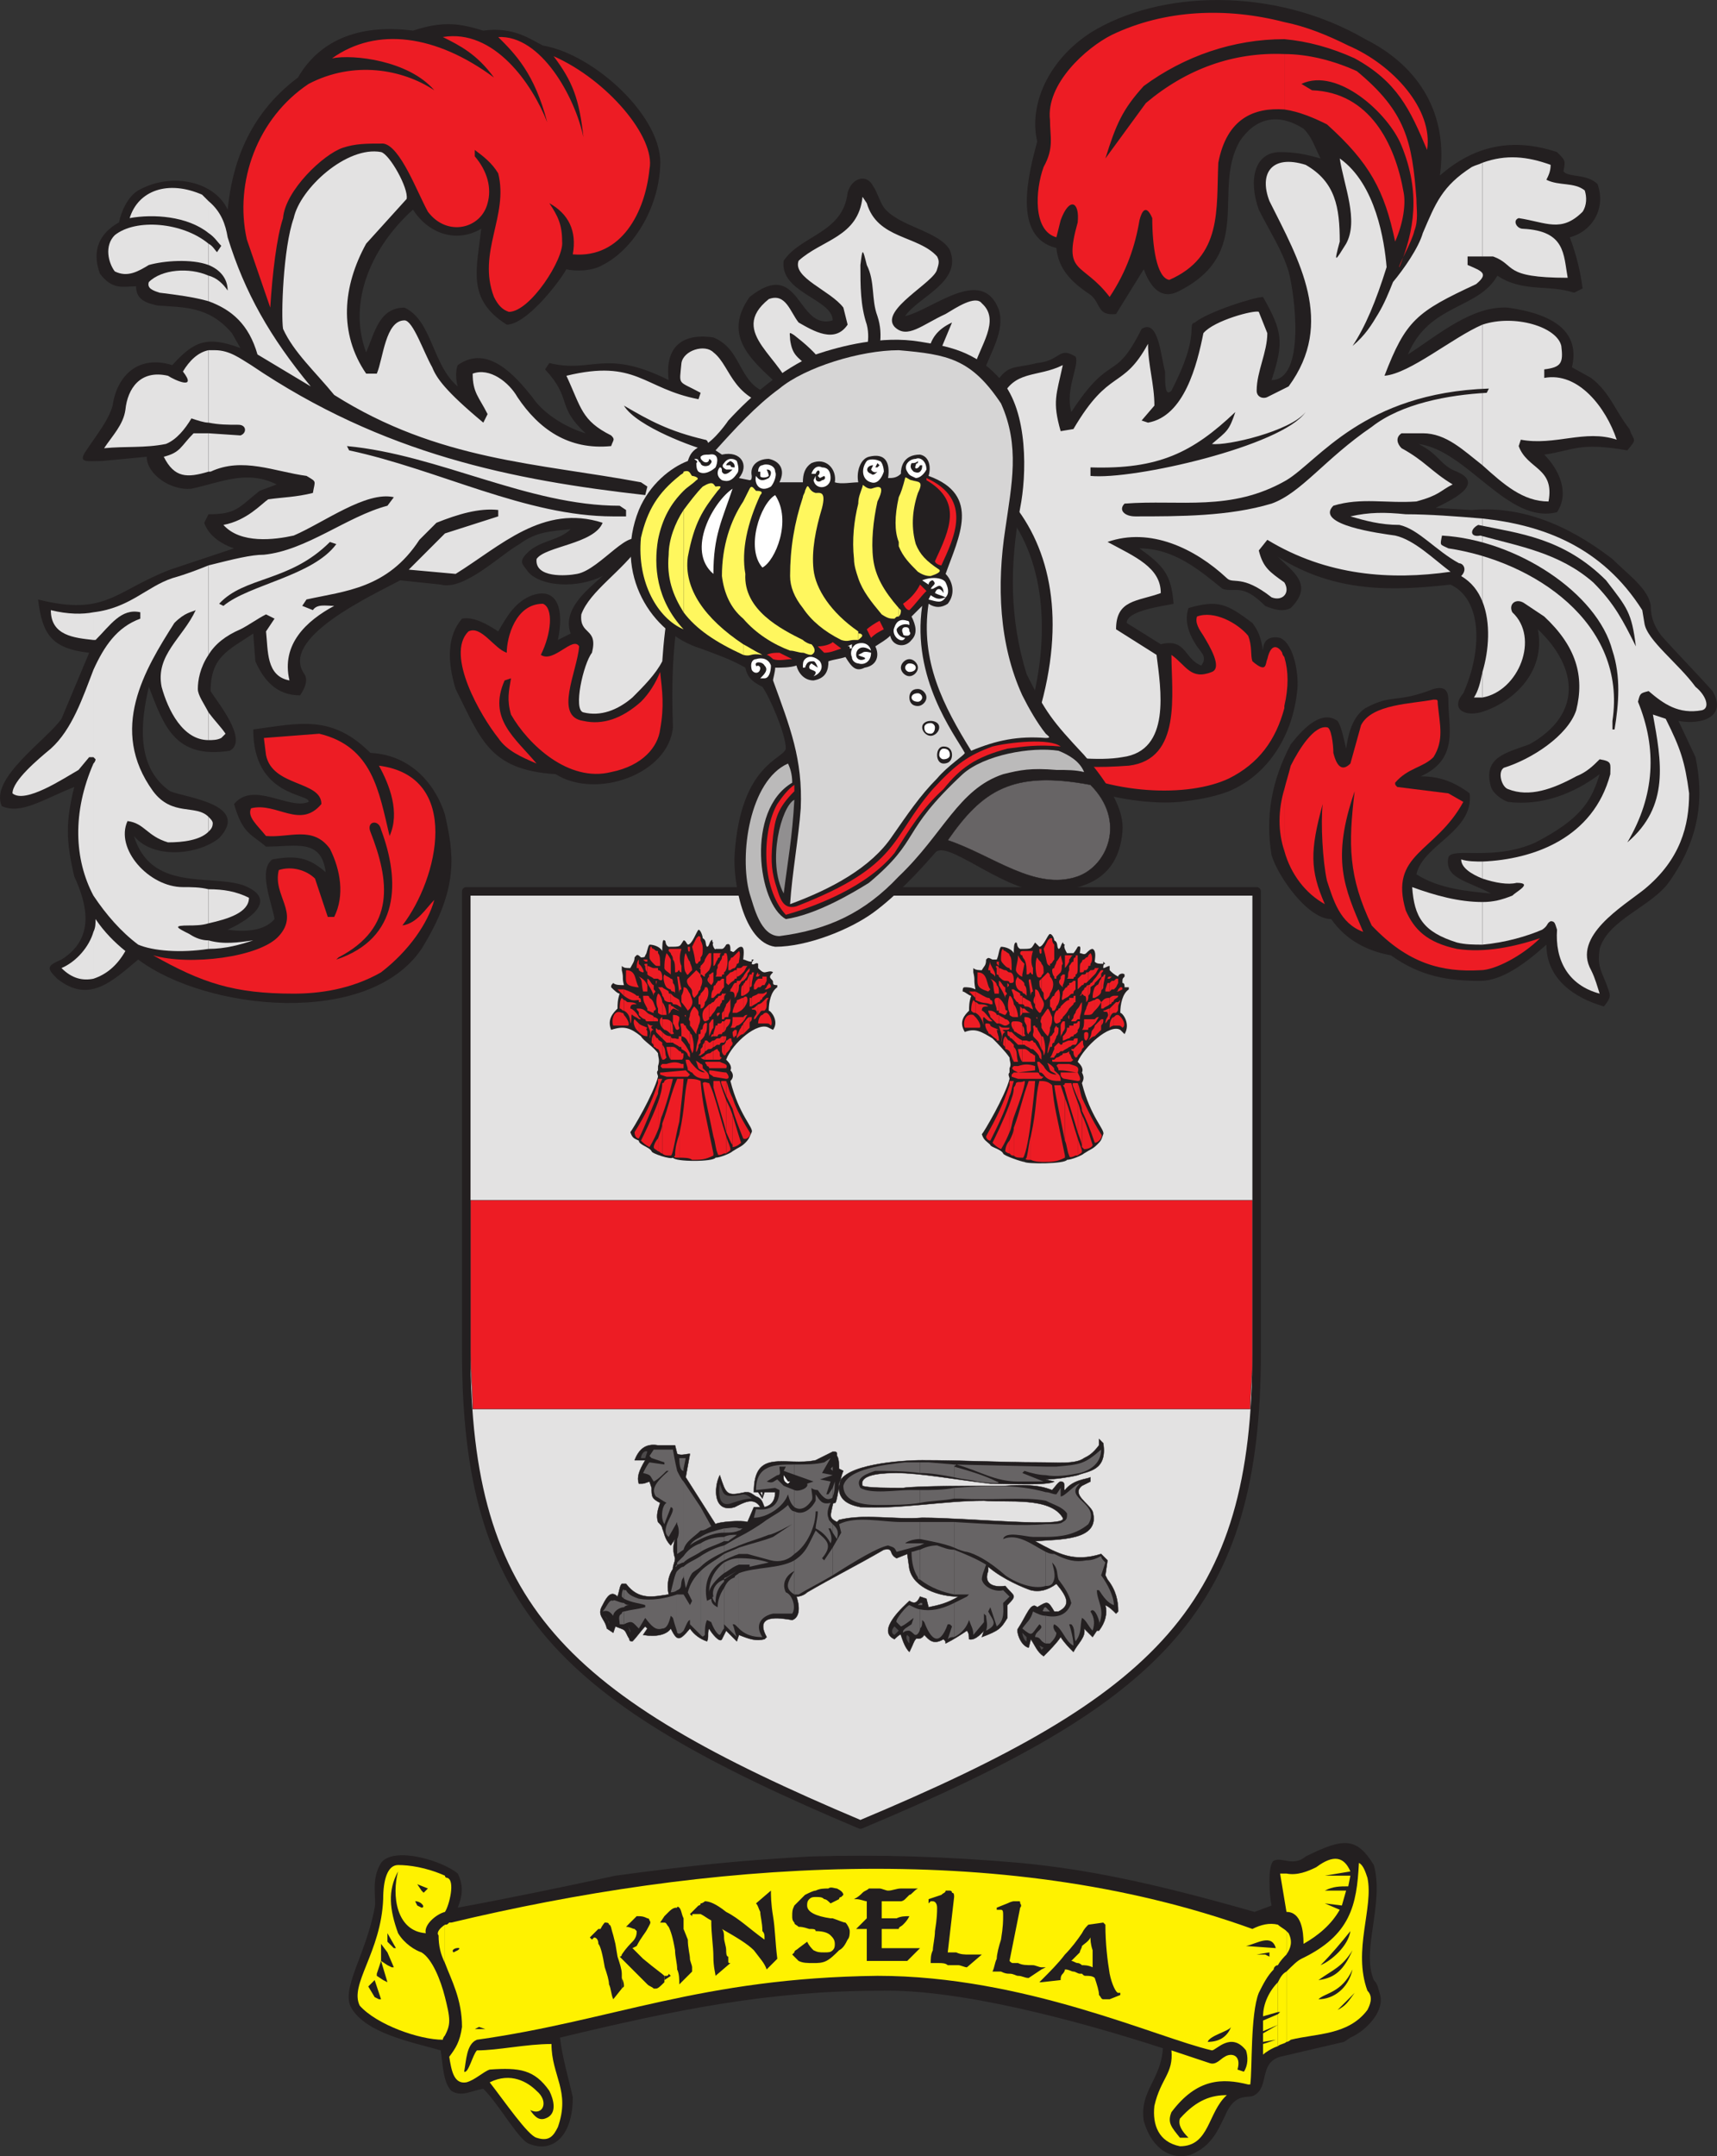
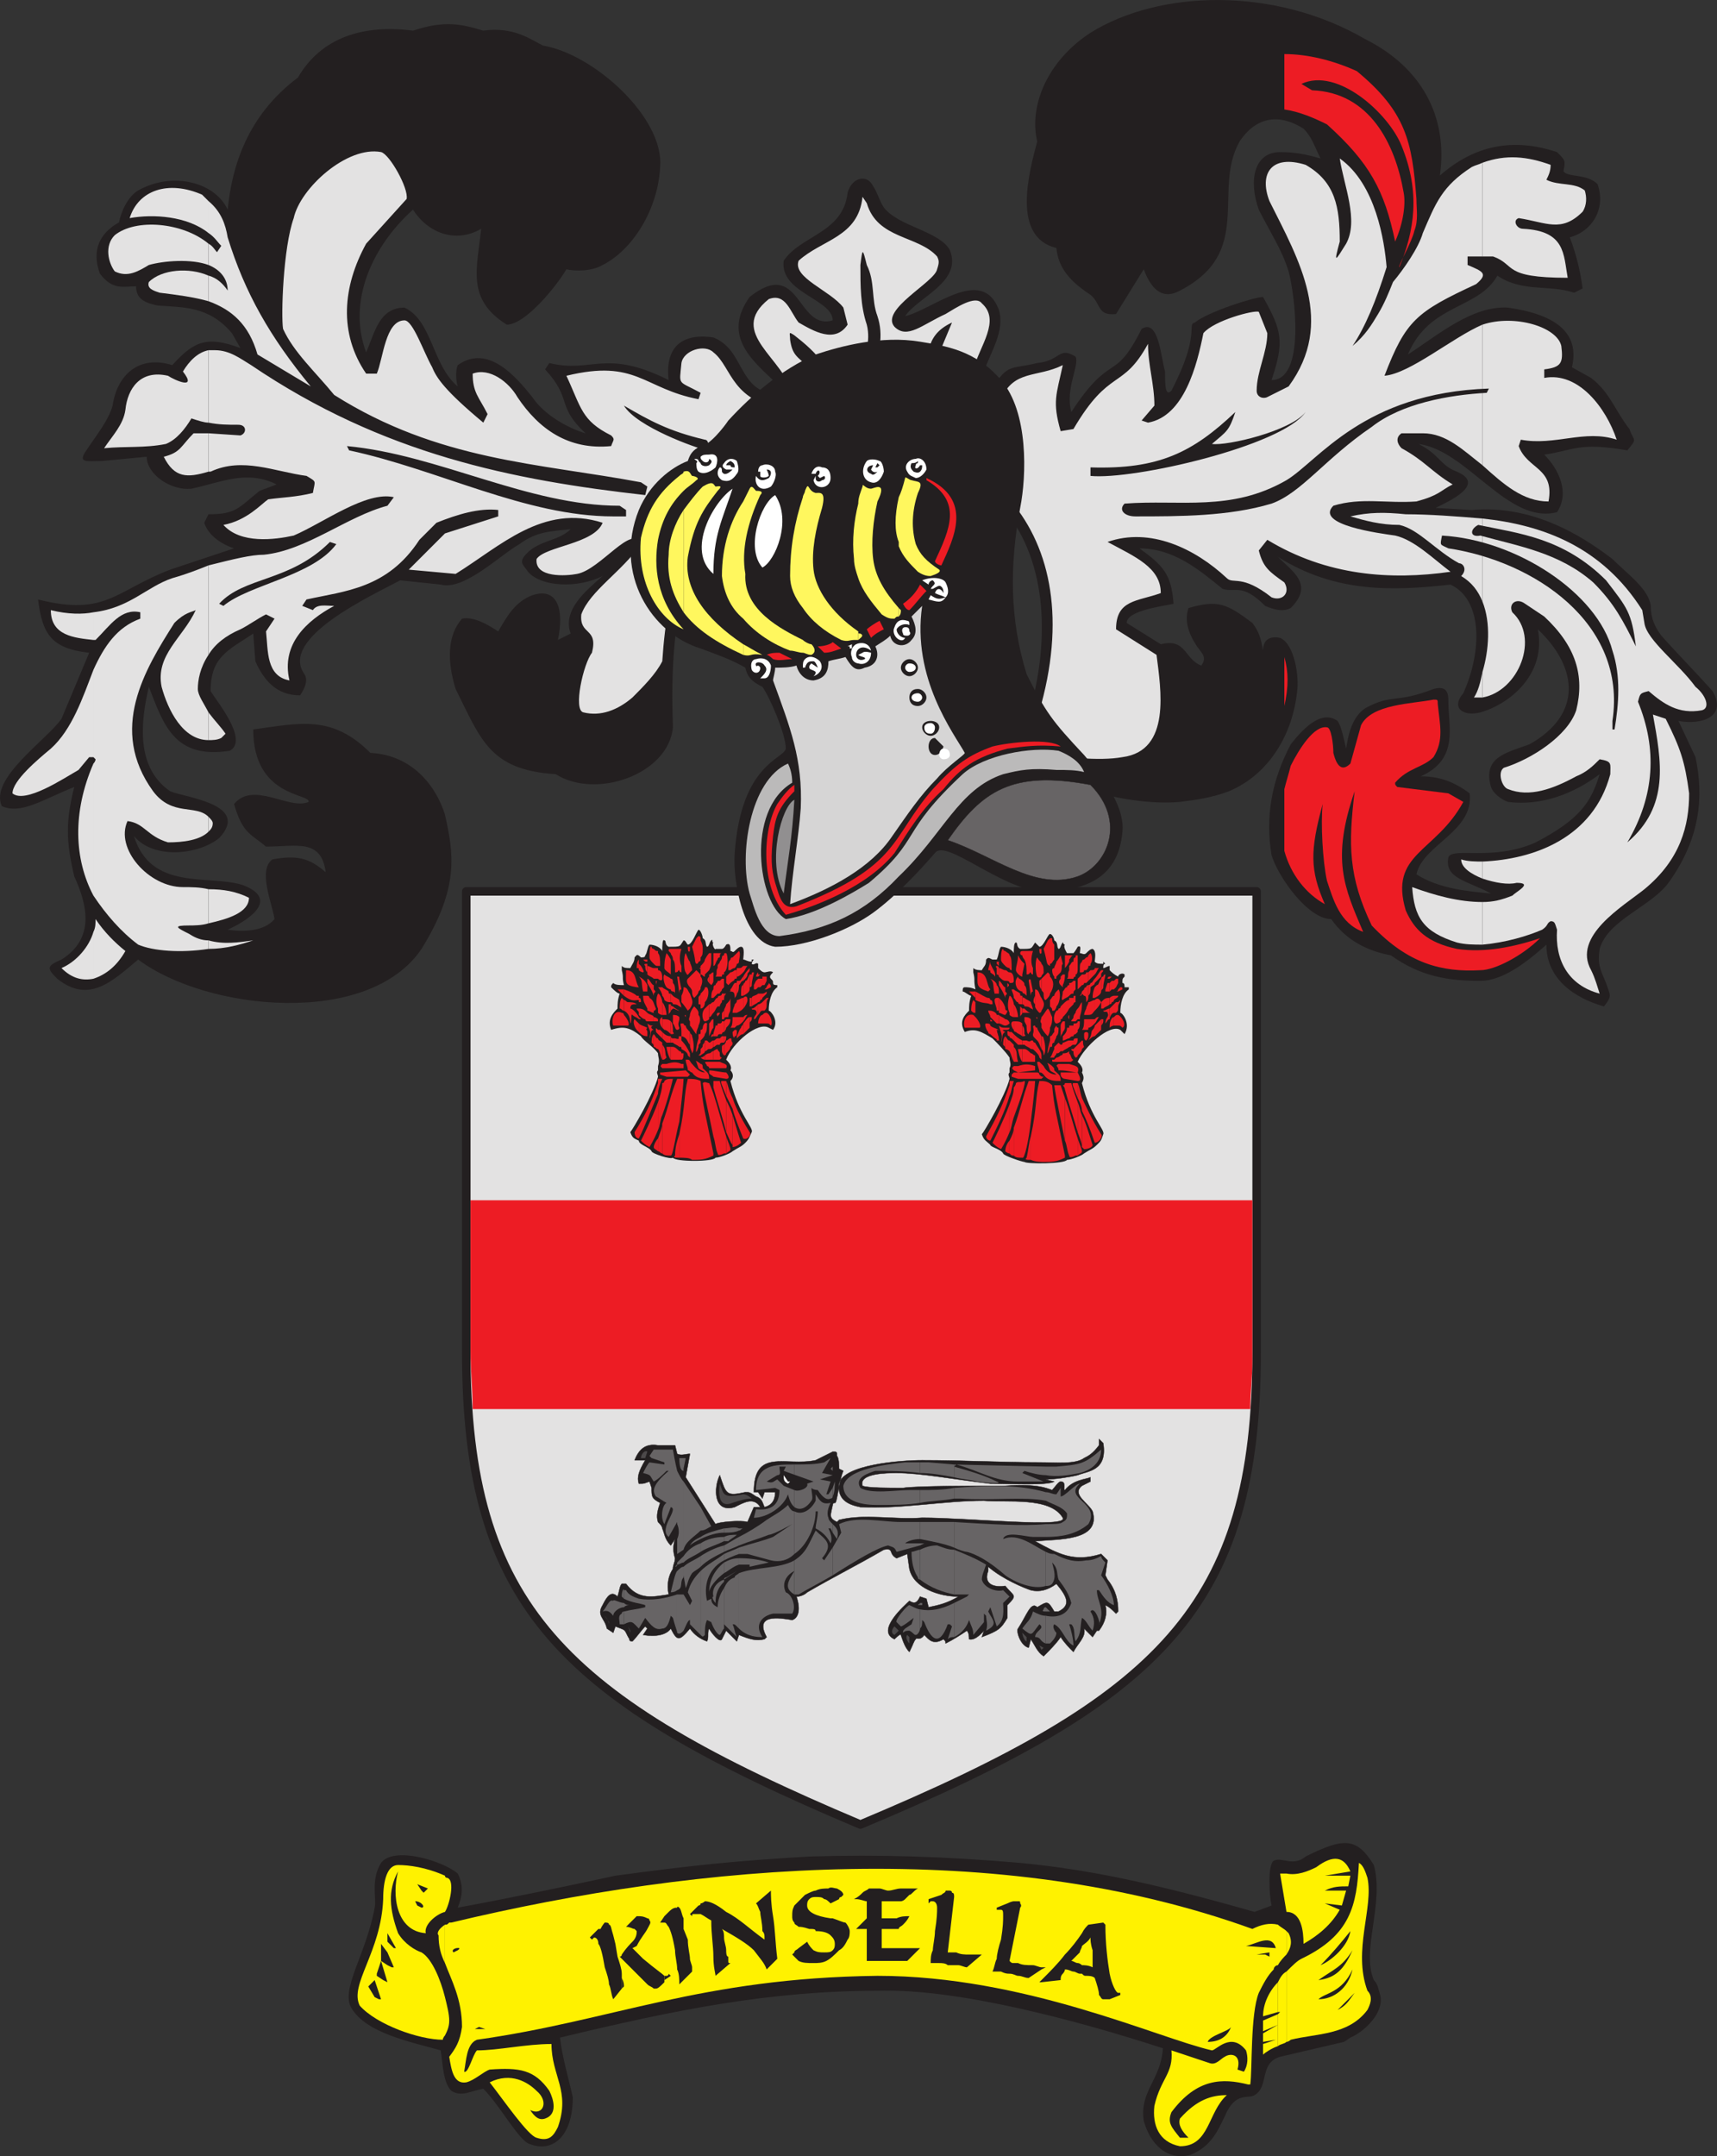
<svg xmlns="http://www.w3.org/2000/svg" width="604.459" height="759.01">
  <rect width="100%" height="100%" fill="#333333" stroke="none" />
  <path fill="#e3e2e2" fill-rule="evenodd" d="M302.897 642.283c105.75-44.25 139.5-76.5 139.5-166.5v-162h-278.25v162c0 90 33.75 122.25 138.75 166.5" />
  <path fill="none" stroke="#231f20" stroke-linecap="round" stroke-linejoin="round" stroke-miterlimit="10" stroke-width="3" d="M302.897 642.283c105.75-44.25 139.5-76.5 139.5-166.5v-162h-278.25v162c0 90 33.75 122.25 138.75 166.5zm0 0" />
  <path fill="#231f20" fill-rule="evenodd" d="M356.147 265.783c10.5-16.5 32.25-99.75-50.25-108.75-72-2.25-69.75 73.5-69 99-1.5 16.5-27 25.5-41.25 16.5-23.25-1.5-26.25-12-35.25-30-3-9.75-3-18.75 2.25-24.75 3.75-.75 8.25 1.5 12.75 4.5 3-5.25 6-10.5 12-12.75 9-3 11.25 5.25 9 15.75l4.5-2.25c-3-8.25 5.25-15 11.25-20.25-9 4.5-21.75 3.75-26.25-1.5-1.5-2.25-3-3-1.5-5.25 4.5-6 12-5.25 16.5-9.75-6.75.75-12 .75-18 5.25-6.75 3.75-19.5 16.5-27.75 14.25l-14.25-1.5c-9.75 5.25-42.75 20.25-33.75 33 1.5 2.25 0 5.25-1.5 7.5-8.25 0-12.75-5.25-15.75-12l-.75-9.75c-9 6-15 8.25-15 20.25 2.25 3.75 13.5 17.25 6.75 21-19.5 3-23.25-9-28.5-22.5-3 12.75-4.5 28.5 7.5 36.75 5.25 2.25 28.5 4.5 17.25 16.5-7.5 6-23.25 7.5-30-.75 6 19.5 26.25 13.5 38.25 17.25 12 4.5 4.5 11.25-5.25 15.75 5.25.75 12.75.75 16.5-3.75-.75-5.25-6-17.25-.75-21 8.25-1.5 12.75-.75 18.75 4.5-1.5-12-10.5-9-21-9-5.25-4.5-8.25-4.5-11.25-15 6.75-8.25 19.5 2.25 26.25-.75.75-3-19.5-1.5-19.5-25.5 16.5-2.25 27.75-5.25 41.25 8.25 15 .75 23.25 12 26.25 21.75 3 13.5 5.25 25.5-8.25 47.25-18.75 27.75-75.75 21.75-99.75 3.75-9 7.5-17.25 15.75-28.5 6.75-3.75-3.75-3.75-4.5 1.5-6.75 12-7.5 9-19.5 4.5-29.25-3-12.75-3-19.5 0-31.5-11.25 4.5-18.75 9.75-25.5 6.75-4.5-9.75 15.75-23.25 21-30.75l9.75-23.25c-13.5-1.5-16.5-6.75-18-18.75 24 6 27-3 46.5-10.5l22.5-7.5c-4.5-1.5-9-4.5-10.5-9l1.5-3c9.75 0 10.5-2.25 18-8.25l6-2.25c-10.5-5.25-19.5-.75-30 1.5-7.5.75-15.75-5.25-15.75-11.25l-15.75 1.5c-5.25 0-8.25.75-6-3 4.5-6.75 8.25-11.25 9.75-16.5 1.5-10.5 9-18 21-14.25 7.5-8.25 12-10.5 24-6l-3-5.25c-8.25-9.75-17.25-9-26.25-9.75-3-.75-7.5-1.5-7.5-6.75-4.5 0-8.25 1.5-12.75-4.5-3-8.25 0-14.25 6.75-18 .75-3.75 3-9 6.75-11.25 12-6.75 27-3 31.5 6.75 1.5-15 6.75-33 24.75-46.5 8.25-14.25 23.25-18.75 40.5-16.5 11.25-3.75 17.25-2.25 24.75 0 10.5-1.5 16.5 3 21 5.25 18 3 42.75 25.5 41.25 42.75-.75 15-9.75 29.25-20.25 34.5-3.75 2.25-9.75 2.25-12.75 1.5-3 5.25-14.25 19.5-21 19.5-14.25-9-10.5-19.5-9-33.75-9 5.25-18.75 1.5-24-6.75-14.25 12.75-23.25 32.25-16.5 50.25 3-6.75 4.5-15.75 13.5-15.75 9.75 4.5 9.75 20.25 18.75 27.75-.75-2.25-.75-6 0-7.5 10.5-7.5 20.25 3.75 26.25 11.25 4.5 6.75 13.5 11.25 18.75 12.75-10.5-9.75-4.5-12-14.25-22.5l1.5-2.25c15 3.75 19.5-5.25 42 6-1.5-12.75 6-16.5 15.75-15 11.25 4.5 8.25 18.75 22.5 20.25 0-1.5-.75-3.75-1.5-5.25-9-8.25-17.25-16.5-8.25-29.25 18-14.25 16.5 12 29.25 8.25 0-7.5-18.75-9.75-17.25-21 6-9 21-9.75 22.5-24 1.5-5.25 6.75-6.75 9-2.25 1.5 2.25 2.25 5.25 3.75 7.5 5.25 6.75 19.5 8.25 23.25 15 4.5 11.25-11.25 16.5-15.75 23.25 9.75-2.25 27-18 33-2.25 2.25 7.5-3 15-5.25 21.75-1.5 5.25 1.5 9 3 6 5.25-9 6.75-6.75 15.75-9 8.25-.75 7.5-6 13.5-2.25 1.5 3-3.75 11.25-1.5 19.5 14.25-21.75 15-9.75 24.75-29.25 6-3.75 6.75 9.75 8.25 15 0 4.5 0 9 2.25 6.75 10.5-20.25 5.25-23.25 8.25-24 4.5-3.75 21-9 24-9 6.75 12 7.5 15.75 3 29.25 12 0 8.25-30 6-38.25-2.25-7.5-6.75-14.25-10.5-21.75-3.75-10.5-1.5-20.25 7.5-20.25 5.25 0 9 .75 14.25 2.25-2.25-4.5-3-7.5-6-10.5-8.25-5.25-16.5-4.5-22.5 4.5-9.75 17.25 5.25 39-21 52.5-6.75 3.75-10.5-1.5-12.75-7.5l-9.75 15.75c-6.75.75-5.25-3.75-9-6.75-6.75-4.5-11.25-9-12-16.5-15.75-3.75-9.75-26.25-6.75-37.5-3-12.75 3.75-28.5 18.75-38.25 24-15 64.5-16.5 96.75 2.25 19.5 9.75 29.25 27 26.25 48 12-10.5 25.5-13.5 41.25-8.25 3 3 3 3 2.25 6.75 1.5 2.25 8.25.75 12 4.5 3 8.25-1.5 16.5-9.75 18.75 2.25 6 3.75 12 4.5 18l-3 1.5c-9-3-18 0-27-6-6.75 12-24 9.75-31.5 27.75 10.5-6.75 22.5-17.25 35.25-16.5 15.75 2.25 25.5 8.25 22.5 21l6.75 3.75c6.75 5.25 8.25 11.25 13.5 18 1.5 4.5 3 3-.75 7.5-17.25-3-18.75 0-29.25 1.5 5.25 5.25 9 13.5 4.5 20.25-17.25 4.5-31.5-21.75-48.75-24 7.5 3.75 7.5 7.5 13.5 9.75 10.5 4.5-3 10.5-7.5 12.75l12.75.75c16.5-1.5 33 4.5 49.5 17.25 5.25 5.25 12.75 10.5 13.5 16.5 0 4.5 1.5 7.5 3.75 10.5 6 6.75 12 12.75 18 19.5 5.25 9-3.75 12-12 10.5l6 12.75c3 14.25 1.5 28.5-9 43.5-6 9-21.75 13.5-24.75 24-.75 5.25 0 6.75 2.25 12 1.5 4.5 2.25 4.5-.75 8.25-10.5-3-20.25-9.75-20.25-21.75-7.5 6.75-15.75 12.75-23.25 12.75-11.25 0-21-1.5-31.5-9-8.25-1.5-15.75-5.25-21-12.75-8.25 0-18.75-15-21-22.5-2.25-13.5 0-26.25 6.75-39 5.25-6.75 11.25-12 16.5-8.25 1.5 2.25 2.25 6.75 3 9.75.75-5.25 2.25-11.25 6.75-14.25 9.75-5.25 10.5-1.5 24-6.75 5.25-1.5 5.25 2.25 5.25 4.5 0 9 3.75 20.25-9.75 26.25 6 0 11.25 1.5 17.25 6 1.5 13.5-16.5 18-18.75 28.5 8.25 5.25 18.75 6 26.25 6.75-8.25-4.5-16.5-5.25-15-12.75 1.5-3.75 15.75 1.5 30.75-5.25 15.75-8.25 19.5-14.25 22.5-24-9 6.75-20.25 11.25-32.25 9.75-2.25-.75-5.25-3-6-5.25-3-10.5 5.25-12 13.5-15 18.75-10.5 17.25-27 3-40.5 3 15.75-9.75 26.25-20.25 29.25-6 1.5-10.5-1.5-6-6.75 6.75-15 6.75-33-4.5-38.25-20.25 2.25-40.5 3-60.75-9.75 5.25 5.25 12.75 9.75 4.5 18-1.5.75-3.75 1.5-9-.75-8.25-8.25-10.5-4.5-15-6-8.25-6.75-17.25-14.25-29.25-14.25 8.25 6 11.25 9 12 19.5-3 .75-16.5 2.25-16.5 6.75l12 7.5c9-2.25 8.25 5.25 14.25 7.5 2.25-3 0-4.5-1.5-6.75-3-4.5-4.5-9-3-13.5 10.5-3 13.5-1.5 22.5 5.25 2.25 3 3 5.25 3.75 9.75 0-3.75 2.25-5.25 6-4.5 5.25 2.25 6.75 14.25 6 18.75-1.5 15-9.75 29.25-24 35.25-6 2.25-11.25 3-17.25 3.75-18 1.5-42-5.25-59.25-16.5" />
  <path fill="#ed1c24" fill-rule="evenodd" d="M452.147 277.783v21.75c2.25 8.25 7.5 15 14.25 18.75-5.25-12-5.25-18.75-.75-35.25-.75 6.75 0 20.25 1.5 27 2.25 6.75 4.5 15 12.75 18-6.75-15.75-11.25-25.5-3-49.5-2.25 18.75-2.25 30 6 47.25 12.75 13.5 24.75 16.5 38.25 15.75 5.25 0 15-5.25 21-11.25-9 3-19.5 5.25-29.25 3.75-10.5-2.25-15-6.75-18-13.5-6-20.25 10.5-20.25 20.25-38.25l-5.25-3-18-2.25c-.75-.75-.75-.75-.75-1.5 4.5-5.25 9.75-5.25 13.5-9 3.75-6 2.25-11.25 1.5-18.75 0-1.5 0-1.5-1.5-1.5-7.5 1.5-21.75 1.5-25.5 9l-3.75 13.5c-2.25 2.25-4.5 2.25-6-3.75 0-3-.75-9-2.25-9-4.5-.75-9.75 7.5-12.75 13.5-.75 3-1.5 5.25-2.25 8.25m0-46.5v17.25c1.5-6.75 1.5-12 0-17.25m0-212.25v19.5c5.25.75 10.5 3 15 5.25 15 13.5 20.25 23.25 24 41.25 3-6.75 3.75-13.5 3-17.25-3-17.25-12-35.25-32.25-36l-3.75-2.25c12.75-6 30.75 10.5 35.25 21.75 6.75 16.5 4.5 30-.75 42.75-.75 0 4.5-9 5.25-12.75 1.5-3.75.75-7.5.75-11.25-1.5-20.25-3.75-30.75-21-45-8.25-3.75-17.25-6-25.5-6" />
-   <path fill="#ed1c24" fill-rule="evenodd" d="M452.147 7.783v6c8.25.75 16.5 3 24.75 6.75 15 8.25 19.5 18 25.5 32.25 2.25-14.25-12-30-27.75-36.75-7.5-3.75-15-6.75-22.5-8.25m0 6v-6c-20.25-5.25-42-4.5-60.75 4.5-9 4.5-23.25 17.25-21.75 30 0 6 1.5 9.75-2.25 16.5-3 8.25-3.75 22.5 4.5 24.75l1.5-6c3-8.25 6.75-6.75 6 .75-5.25 18.75 1.5 13.5 11.25 26.25 6-9 9-18 10.5-27 .75-3 2.25-6 4.5-.75 0 9.75 1.5 21 6 21.75 18.75-8.25 16.5-24.75 17.25-41.25 3-15.75 12.75-19.5 23.25-18.75v-19.5c-18-.75-34.5 5.25-48.75 17.25l-14.25 19.5c3.75-12 6-17.25 13.5-25.5 14.25-10.5 31.5-16.5 49.5-16.5m0 234.75v-17.25s-.75-.75-.75-1.5c-.75-1.5-3.75-4.5-5.25 2.25-.75 1.5 0 5.25-5.25.75-.75-2.25 0-5.25-1.5-9-3.75-4.5-12-9-18-6.75-.75 2.25.75 4.5 2.25 6.75 2.25 3.75 6.75 11.25 3 12.75-7.5 3-9-2.25-14.25-6 0 13.5 3.75 36.75-15 39-10.5.75-19.5.75-27.75-1.5 21 12 48.75 12.75 63 6 10.5-5.25 16.5-13.5 19.5-24.75v-.75m0 51v-21.75c-2.25 7.5-2.25 15 0 21.75m-398.25 36.75c17.25 9.75 28.5 13.5 49.5 13.5 9 0 20.25-1.5 30.75-7.5 9.75-7.5 16.5-17.25 18.75-25.5-3 3-6 8.25-11.25 9 12.75-16.5 21-52.5-8.25-56.25 3.75 6.75 7.5 16.5 3.75 24.75-3.75-15.75-6-31.5-24.75-36l-19.5 1.5.75 6c2.25 11.25 19.5 9 19.5 17.25-7.5 9-15.75-.75-24.75 1.5-1.5 3 2.25 6 5.25 9.75 8.25.75 16.5-3.75 22.5 4.5 3.75 7.5 5.25 16.5 1.5 24h-2.25l-4.5-13.5c-3-3-8.25-4.5-12.75-3-2.25 9 7.5 15 0 23.25-6.75 7.5-31.5 10.5-44.25 6.75m178.5-99.75c-1.5 3.75-3.75 7.5-6.75 10.5-6.75 6-13.5 8.25-20.25 6.75-10.5-1.5-2.25-17.25-1.5-26.25-2.25-3.75-9 6-13.5 3 3.75-7.5 4.5-16.5.75-18-9.75 0-12.75 12-12.75 17.25-4.5-1.5-9-9.75-13.5-7.5-8.25 8.25 4.5 30 10.5 37.5 3 4.5 8.25 6.75 13.5 9-7.5-9-17.25-15.75-11.25-29.25l2.25-.75c-.75 4.5-1.5 7.5 0 12.75 6 10.5 20.25 24 35.25 20.25 11.25-2.25 16.5-9 17.25-15 1.5-8.25.75-13.5 0-20.25m-137.25-128.25c.75-12 2.25-24.75 4.5-31.5.75-9.75 14.25-22.5 21-24.75 4.5-1.5 8.25-1.5 14.25-1.5 6 .75 12 17.25 15.75 24 6.75 9 18.75 6 21-3 1.5-5.25 0-11.25-4.5-16.5v-2.25c3 2.25 6 4.5 8.25 8.25 3.75 15-7.5 27.75-1.5 43.5 1.5 3 3 4.5 5.25 5.25 7.5 0 19.5-18.75 18.75-24.75 0-6-1.5-9-4.5-13.5 6.75 3.75 9.75 9.75 8.25 18 17.25 1.5 25.5-15 27-30 2.25-11.25-15-31.5-33.75-39.75 6.75 9 9 15 10.5 28.5-3-14.25-15-36-30-35.25 6 6 12.75 12.75 17.25 30-5.25-13.5-18.75-33-36.75-30 6 3 12 6 18 14.25-20.25-15-41.25-18-57-6.75 7.5-1.5 27 .75 36 11.25-11.25-7.5-28.5-10.5-44.25-2.25-18 12-26.25 34.5-21.75 54.75l8.25 24" />
  <path fill="#e3e2e2" fill-rule="evenodd" d="M521.897 317.533v15c8.25-.75 15.75-3 21-5.25 2.25-1.5 1.5-2.25 3-3 1.5 0 1.5.75 2.25 3-.75 10.5 3.75 19.5 15 22.5-.75-2.25-1.5-5.25-3-8.25-6.75-12 11.25-22.5 18.75-28.5 12.75-10.5 15.75-22.5 15.75-33.75-1.5-11.25-3-15.75-8.25-26.25l-4.5-1.5c3 16.5 6 32.25-9 45 9.75-16.5 10.5-33 3.75-49.5.75-3 .75-3 3.75-3.75 5.25 4.5 10.5 8.25 18.75 6.75 3-.75 1.5-5.25-2.25-8.25-6-8.25-17.25-16.5-18-22.5l-.75-4.5c-14.25-22.5-35.25-30-56.25-32.25v29.25c3 7.5 2.25 17.25 0 24.75v9c12.75-2.25 20.25-21 10.5-30-1.5-3 1.5-5.25 4.5-3l6.75 4.5c11.25 10.5 14.25 21 11.25 33-3 9-15.75 17.25-25.5 20.25-2.25 1.5-.75 6.75 1.5 7.5 7.5 3 15.75 0 24-4.5 3.75-1.5 6-3.75 8.25-6 4.5.75 3.75 1.5 3.75 5.25-6 22.5-27 30-45 30.75v6c4.5 1.5 9 2.25 12 1.5 6 0 0 3-1.5 4.5-3.75 1.5-6.75 2.25-10.5 2.25m0-203.25v49.5c7.5 6.75 14.25 12.75 23.25 12.75 2.25-12-7.5-11.25-10.5-19.5l.75-2.25c12 2.25 22.5-3.75 33.75 0-3.75-11.25-13.5-24-25.5-21.75v-3c6-.75 6.75-2.25 6-8.25-1.5-6.75-16.5-11.25-27.75-7.5m0-57v33h3.75c8.25 3 3 7.5 26.25 7.5-1.5-8.25-.75-16.5-15.75-17.25-2.25 0-3.75-3-1.5-3.75 9.75 1.5 15 5.25 22.5-2.25 1.5-2.25 1.5-5.25.75-7.5-3.75-3-9-1.5-13.5-3.75.75-1.5 1.5-3 1.5-5.25-8.25-3-15.75-3.75-24-.75" />
  <path fill="#e3e2e2" fill-rule="evenodd" d="M521.897 90.283v-33c-1.5.75-2.25.75-3.75 1.5-10.5 6.75-12.75 12.75-17.25 23.25-1.5 5.25-6.75 12.75-10.5 17.25-1.5 3.75-3 7.5-5.25 11.25s-4.5 7.5-9 11.25c4.5-6.75 8.25-15.75 12-27.75-.75-9-3.75-29.25-16.5-38.25 1.5 9.75 6.75 21.75 2.25 30-3.75 6-4.5 7.5-2.25-.75 0-12-1.5-21-12-27-12-3.75-16.5 3-12.75 12.75 10.5 21 23.25 42.75 6.75 65.25l-7.5 3.75c-1.5.75-3.75 0-3.75-2.25 0-6.75 3.75-13.5 3.75-20.25l-3-7.5c-1.5-.75-15.75 3-19.5 7.5-2.25 11.25-6.75 29.25-19.5 31.5l-2.25-.75 4.5-5.25c0-7.5-2.25-14.25-2.25-21.75-9 16.5-13.5 8.25-26.25 30l-4.5.75c-3-10.5-1.5-12.75.75-23.25-9 4.5-17.25 1.5-21.75 12-3 2.25-5.25 2.25-8.25.75-2.25-3-3-7.5-1.5-11.25 2.25-8.25 9.75-17.25 3-23.25-2.25-3-9 1.5-12.75 3.75-8.25 3.75-13.5 9-18 4.5-5.25-6 14.25-15.75 15-20.25.75-2.25.75-3 0-4.5-6.75-7.5-21-6-24.75-18.75l-1.5-2.25c-1.5 14.25-14.25 15-22.5 22.5-2.25 6 11.25 10.5 15.75 16.5l1.5 6c-4.5 6.75-12 2.25-17.25-.75-3-3.75-4.5-10.5-10.5-8.25-15 12 6 21 8.25 33.75l-.75 5.25c-21-2.25-20.25-15-27-20.25-3-3-10.5-.75-11.25 3.75-.75 8.25-1.5 6 6.75 10.5l-.75 2.25c-19.5-3.75-21.75-14.25-46.5-8.25 5.25 11.25 5.25 15.75 15.75 21 1.5 1.5.75 1.5 0 3.75-15 1.5-25.5-6-33-17.25-3-5.25-9.75-10.5-15.75-8.25 0 6.75 2.25 8.25 5.25 14.25l-1.5 3c-13.5-11.25-16.5-15.75-18-19.5-3-5.25-6.75-16.5-9.75-16.5-6.75 0-7.5 13.5-9.75 18.75h-3.75c-9.75-14.25-8.25-30.75 0-45.75l14.25-15.75c.75-3.75-6-15.75-9-16.5-12-2.25-28.5 12.75-30.75 23.25-3.75 10.5-4.5 34.5-3.75 39 3.75 8.25 11.25 15 18 23.25 36.75 23.25 72 24 108 30.75l2.25 1.5-.75 3c-46.5-5.25-92.25-14.25-138.75-45.75-3.75-2.25-7.5-5.25-12.75-5.25h-2.25v25.5c3.75.75 6.75.75 10.5.75 3 0 3 3 .75 3.75l-11.25-.75v13.5h.75c11.25-5.25 22.5 0 33.75 1.5 3.75 2.25 3 1.5 2.25 6-6 1.5-10.5 1.5-15.75 2.25-2.25 1.5-7.5 7.5-15.75 9 6 6.75 18 5.25 24.75 3.75 10.5-4.5 25.5-15.75 35.25-13.5l-2.25 3c-14.25 3.75-28.5 15.75-43.5 17.25-4.5 0-10.5 1.5-19.5 3.75v31.5c2.25-3.75 6-6.75 11.25-9 3-1.5 6-3.75 9-5.25l3 1.5-3 4.5c.75 6.75 0 15.75 8.25 17.25-3-12.75 6-21 15.75-26.25-3 0-6-.75-7.5 1.5l-3.75-1.5 1.5-2.25c13.5-3 28.5-3.75 39.75-21l6-6c7.5-3 15-5.25 21.75-4.5v2.25l-18.75 6-12.75 12.75 16.5 1.5c15.75-9.75 30.75-24.75 51.75-18-3 7.5-20.25 8.25-23.25 12.75-.75 6.75 10.5 6 14.25 5.25 8.25-1.5 19.5-18 22.5-10.5-6.75 9.75-18 16.5-21 24.75-.75 7.5 6 4.5 3.75 13.5-3 3.75-6.75 20.25-3 21 6 1.5 12-.75 17.25-5.25 3.75-3.75 8.25-8.25 10.5-12.75 3.75-57.75 29.25-79.5 72-78.75 46.5.75 83.25 40.5 56.25 109.5 1.5 0 2.25.75 3 1.5 9.75 1.5 22.5 3 30.75 1.5 17.25-2.25 13.5-24 12-36l-14.25-9c0-10.5 7.5-9.75 15.75-12.75 0-9-9-12.75-18.75-18 15-5.25 30.75 2.25 42 12.75 2.25 2.25 5.25-1.5 15.75 6.75 3.75 1.5 6.75-1.5 4.5-5.25-5.25-3.75-7.5-5.25-9-11.25l3-3.75c21 12.75 43.5 14.25 64.5 11.25-6-4.5-12.75-11.25-19.5-12.75-5.25-.75-28.5-3.75-21.75-10.5 9.75-3 18.75-.75 29.25-1.5 8.25-2.25 8.25-3.75 12.75-6-7.5-4.5-9.75-8.25-18-12.75-1.5-1.5-2.25-3.75 0-5.25h7.5c8.25 0 14.25 6 21 11.25v-49.5c-10.5 4.5-25.5 17.25-34.5 18 7.5-19.5 11.25-22.5 32.25-32.25 4.5-3.75 2.25-4.5-3-6.75v-3h5.25" />
  <path fill="#e3e2e2" fill-rule="evenodd" d="M521.897 211.783v-29.25c-9-.75-18.75-1.5-27-1.5-7.5-.75-12.75-.75-19.5.75 5.25 1.5 10.5 3 17.25 3 6.75 1.5 12.75 9 21 13.5 1.5 0 3 2.25.75 4.5 3.75 2.25 6 5.25 7.5 9m0 33.75v-9c-.75 3.75-1.5 6.75-3 9h3m0 63.75v-6c-2.25 0-5.25 0-7.5-.75 0 3 3.75 5.25 7.5 6.75m0 23.25v-15c-8.25 0-16.5-2.25-24.75-5.25.75 10.5 3.75 15.75 15.75 19.5 3 .75 6 .75 9 .75m-448.5-1.5v3c6 0 11.25-1.5 15.75-3-5.25.75-10.5 1.5-15.75 0m0-18v12c6.75-1.5 14.25-3.75 14.25-9-4.5-2.25-9-3-14.25-3m0-25.5v5.25c.75-.75 1.5-1.5 1.5-3 0-.75-.75-1.5-1.5-2.25m0-36.75v9.75c1.5 0 3 0 4.5-.75l1.5-1.5c-1.5-2.25-3.75-4.5-6-7.5m0-153.75v9c8.25 3 14.25 8.25 17.25 18.75l18.75 11.25c-14.25-17.25-23.25-33-29.25-52.5-.75-4.5-2.25-9-6.75-12.75v11.25c2.25 1.5 3 3 4.5 4.5l-1.5 2.25c-.75-.75-1.5-2.25-3-3v7.5c3.75 1.5 6.75 4.5 6.75 9-1.5-2.25-3.75-4.5-6.75-5.25m0-15v-11.25l-2.25-2.25c-12-5.25-22.5-1.5-25.5 8.25 8.25-1.5 20.25-.75 27.75 5.25" />
  <path fill="#e3e2e2" fill-rule="evenodd" d="M73.397 93.283v-7.5c-9-7.5-25.5-9-33-3-3.75 3.75-2.25 9.75 0 12.75 4.5 2.25 8.25 0 12-2.25 5.25-1.5 15-2.25 21 0" />
  <path fill="#e3e2e2" fill-rule="evenodd" d="M73.397 106.033v-9c-6.75-3-16.5-2.25-21 2.25-.75 2.25 1.5 3 3.75 3.75 6 .75 12 1.5 17.25 3m0 42.75v-25.5c-3.75.75-6.75 3.75-9 7.5 5.25 6.75-3 3-5.25 1.5-9.75-2.25-14.25 4.5-15 12-.75 5.25-4.5 9-7.5 13.5 7.5-.75 14.25 0 21.75-1.5 3.75-1.5 6.75-5.25 9-9 2.25.75 4.5 1.5 6 1.5m0 17.25v-13.5h-5.25c-4.5 4.5-4.5 6.75-10.5 8.25 3.75 7.5 8.25 7.5 15.75 5.25m0 64.5v-31.5c-3.75 1.5-7.5 3-12.75 4.5-9 3-15 10.5-27.75 12v9.75h.75c5.25-5.25 9-11.25 15.75-9.75v2.25c-8.25 3-12.75 9.75-16.5 18v30.75l.75.75s0 .75-.75 1.5v46.5c4.5 6.75 9.75 12.75 15.75 17.25 5.25 2.25 15 3 24.75 1.5v-3c-2.25 0-4.5-.75-6.75-2.25-4.5-2.25-6-3 0-3 1.5 0 4.5 0 6.75-.75v-12c-3-.75-6-.75-9-.75-12 0-24-13.5-19.5-23.25 6 .75 6.75 5.25 14.25 7.5 5.25 0 11.25-.75 14.25-3.75v-5.25c-4.5-4.5-12.75 0-19.5-9-15.75-21.75-3-42.75 7.5-59.25 3.75-3.75 6-3.75 7.5-4.5-4.5 9.75-14.25 15.75-12 27 2.25 8.25 7.5 18.75 16.5 18.75v-9.75c-1.5-3-3.75-6-3.75-8.25 0-3 .75-7.5 3.75-12m-40.5 97.5v16.5c4.5-1.5 8.25-4.5 11.25-9.75-3.75-3-7.5-6.75-10.5-11.25 0 1.5 0 3-.75 4.5m0-102.75v-9.75c-3.75.75-9 .75-15-.75 0 9 8.25 9.75 15 10.5m0 41.25v-30.75c-3.75 9.75-7.5 21-15 27.75-4.5 3.75-13.5 11.25-13.5 15.75 4.5 3.75 18-5.25 23.25-8.25l3.75-4.5h1.5m0 48.75v-46.5c-7.5 17.25-6.75 33.75 0 46.5m0 29.25v-16.5c-1.5 5.25-6 10.5-11.25 12.75 3.75 3.75 7.5 4.5 11.25 3.75" />
  <path fill="#231f20" fill-rule="evenodd" d="M399.647 181.783c-3.75 0-6-2.25-3.75-4.5 19.5-1.5 37.5 3 57-8.25 11.25-6.75 27-30.75 71.25-32.25l-.75 1.5c-13.5.75-30 3.75-40.5 12-16.5 11.25-24.75 23.25-35.25 27-15 4.5-32.25 4.5-48 4.5m-15.75-14.25v-3c24 .75 36-5.25 51-19.5-2.25 6.75-3 6.75-8.25 11.25 5.25.75 27.75-4.5 33-11.25-8.25 12-60.75 24-75.75 22.5m-164.25-24.75c9 5.25 15.75 9 28.5 12 1.5 0 1.5 3 .75 3.75-3.75-.75-24.75-8.25-29.25-15.75m69-2.25c-3-2.25 0-7.5-3.75-11.25-4.5-3.75-6-4.5-6.75-9.75 0-2.25-.75-3 1.5-1.5 6.75 5.25 18 15 9 22.5m34.5-5.25c5.25-8.25.75-16.5 12-21.75l-3.75 9-3.75 14.25c0 3-4.5.75-4.5-1.5m-20.25-3.75c1.5-6 3.75-11.25 2.25-17.25-2.25-6.75-2.25-13.5-2.25-21 .75-6 .75-6 2.25 0 3 6 1.5 12 3.75 18 2.25 6.75.75 13.5-2.25 20.25-2.25.75-1.5.75-3.75 0m-87 50.25c-30.75 0-61.5-16.5-93-23.25l-.75-1.5c32.25 3 63.75 21 96 21l2.25 1.5v2.25h-4.5m-97.5 156 .75-.75c20.25-10.5 18-27 11.25-44.25-1.5-3.75 3-4.5 3.75-.75 6.75 18 6.75 38.25-15.75 45.75m449.25-81v-3c5.25-34.5-27.75-56.25-57.75-60.75-3-1.5-3-.75-2.25-4.5 26.25 1.5 54.75 20.25 60 40.5 3 9 2.25 18.75.75 27.75h-.75" />
  <path fill="#231f20" fill-rule="evenodd" d="M575.897 227.533c-4.5-9-7.5-15-15-22.5-12-10.5-26.25-12.75-39.75-16.5-3.75.75-3.75-2.25-.75-3.75 14.25 3 30 4.5 45 19.5 7.5 9.75 9 11.25 10.5 23.25m-497.25-14.25-1.5-.75c9-9.75 24.75-7.5 39-21.75l2.25.75c-8.25 11.25-30.75 14.25-39.75 21.75m194.25 120c-11.25-1.5-15-23.25-14.25-33 2.25-31.5 17.25-33 18-36.75 0-5.25-6-18.75-8.25-21.75-3-1.5-5.25-3-6-6.75-5.25-3-9.75-4.5-15.75-6.75-17.25-5.25-30.75-26.25-21.75-48.75 3.75-9 11.25-15 17.25-17.25.75-2.25 1.5-3.75 4.5-5.25 3 0 8.25-6.75 9.75-9 8.25-9 18.75-18 30.75-23.25 9-3 23.25-6.75 36.75-4.5 9 1.5 19.5 3 28.5 13.5 9.75 11.25 9 33.75 6.75 45-3.75 20.25-3.75 39 2.25 58.5 6.75 13.5 9 16.5 20.25 28.5 9 10.5 14.25 19.5 13.5 27-1.5 18-15.75 21-28.5 21-14.25-.75-33.75-18.75-37.5-13.5-5.25 6-13.5 15-21.75 21s-23.25 12-34.5 12" />
  <path fill="#bbbaba" fill-rule="evenodd" d="M274.397 329.533c-6.75 0-9-10.5-10.5-15-3.75-13.5 0-39.75 13.5-45.75.75 1.5 1.5 3.75 1.5 6.75-16.5 9.75-12 42.75-2.25 48 10.5-1.5 23.25-9 29.25-12.75 18.75-15.75 10.5-17.25 33-38.25 7.5-6.75 24-9.75 33.75-8.25 3.75 1.5 7.5 3.75 9 7.5-3-.75-6-.75-9.75-.75-9-.75-12.75 0-18.75 1.5-15.75 5.25-21 21-36.75 36-12 12.75-24.75 18.75-42 21" />
  <path fill="#ed1c24" fill-rule="evenodd" d="M276.647 322.033c-9-9.75-8.25-30-3-39 1.5-2.25 3.75-5.25 6-6.75v2.25c-6 6-6.75 9.75-7.5 15.75-.75 7.5-.75 11.25.75 16.5 1.5 4.5 2.25 9.75 7.5 8.25 36.75-14.25 33-24 48-41.25 8.25-9 12.75-12 21-15 6-1.5 20.25-3 24 0-8.25-.75-12.75 0-18.75.75-11.25 3-16.5 6.75-22.5 14.25-7.5 6.75-12 14.25-17.25 22.5-9.75 12-27.75 18.75-38.25 21.75" />
  <path fill="#d6d5d5" fill-rule="evenodd" d="M278.147 318.283c.75-11.25 3-23.25 3.75-33.75.75-17.25-3.75-28.5-9.75-45 0-.75.75-3 .75-4.5 2.25 0 5.25 0 7.5-.75.75 3 3 5.25 6 5.25 4.5-.75 5.25-3.75 5.25-6.75 2.25-.75 3.75-.75 6-1.5 2.25 3.75 3.75 5.25 6.75 3.75 4.5-.75 5.25-4.5 3.75-7.5 2.25-1.5 3.75-2.25 5.25-3.75.75 3.75 5.25 4.5 7.5 1.5 2.25-2.25 1.5-5.25 0-8.25l3.75-3.75c-3.75 25.5 11.25 45 15 51.75 0 .75-6 4.5-9.75 9-6 6-10.5 12.75-15.75 20.25-7.5 11.25-21.75 18.75-36 24" />
  <path fill="#918f90" fill-rule="evenodd" d="M275.897 314.533c-6-11.25-.75-30.75 3.75-33-.75 13.5-2.25 21-3.75 33" />
-   <path fill="#d6d5d5" fill-rule="evenodd" d="M341.897 264.283c-9.75-15.75-18-31.5-15-51.75 2.25 1.5 4.5 1.5 6.75 0 3-3.75 1.5-8.25-.75-10.5 4.5-12.75 12.75-27.75-6-34.5.75-2.25.75-6.75-3-7.5-6 0-6.75 4.5-6.75 6.75-1.5 1.5-3 1.5-4.5 1.5.75-5.25-.75-9-6.75-7.5-3 .75-4.5 5.25-3.75 9-2.25 0-6 .75-8.25 0 .75-4.5-3-9-8.25-6.75-2.25 1.5-3 3.75-3 6.75h-8.25c2.25-4.5 0-7.5-3.75-8.25-3.75 0-6.75 2.25-6 6 0 .75 0 1.5-.75 1.5l-3.75-.75c3.75-4.5.75-9.75-6-8.25l-2.25-1.5c6.75-7.5 14.25-15.75 22.5-21.75 9-7.5 28.5-13.5 42-13.5 17.25 1.5 25.5 3 36 18.75 6.75 15 3.75 28.5 1.5 44.25-3 19.5-2.25 40.5 6 58.5 2.25 4.5 5.25 9.75 8.25 13.5.75.75 2.25 1.5 0 1.5-9.75-.75-17.25.75-26.25 4.5" />
  <path fill="#fff" fill-rule="evenodd" d="M267.647 238.783c1.5-1.5 3-3 1.5-4.5-.75-1.5-3.75-1.5-3 0 0 .75.75-.75 1.5.75 0 2.25-2.25 2.25-3 .75-.75-3 .75-3.75 1.5-3.75 2.25-.75 4.5 0 5.25 2.25 0 2.25-.75 4.5-2.25 4.5h-1.5m18.75-.75c.75-.75.75-.75.75-1.5-.75-.75-2.25-.75-2.25-1.5s0-.75.75-1.5l2.25 1.5s-.75-2.25-1.5-2.25c-1.5 0-2.25 0-3 2.25h-.75c0-1.5 0-2.25.75-3 1.5-1.5 3.75-.75 5.25.75 1.5 2.25 0 4.5-2.25 5.25" />
-   <path fill="#231f20" fill-rule="evenodd" d="M320.147 232.033c1.5 0 3 1.5 3 3s-1.5 3-3 3-3-1.5-3-3 1.5-3 3-3m3 10.5c1.5 0 3 1.5 3 3s-1.5 3-3 3c-2.25 0-3-1.5-3-3s.75-3 3-3m4.5 11.25c1.5 0 3 .75 3 2.25s-1.5 3-3 3-3-1.5-3-3 1.5-2.25 3-2.25m4.5 9c2.25 0 3 1.5 3 3s-.75 3-3 3c-1.5 0-2.25-1.5-2.25-3s.75-3 2.25-3" />
+   <path fill="#231f20" fill-rule="evenodd" d="M320.147 232.033c1.5 0 3 1.5 3 3s-1.5 3-3 3-3-1.5-3-3 1.5-3 3-3m3 10.5c1.5 0 3 1.5 3 3s-1.5 3-3 3c-2.25 0-3-1.5-3-3s.75-3 3-3m4.5 11.25c1.5 0 3 .75 3 2.25s-1.5 3-3 3-3-1.5-3-3 1.5-2.25 3-2.25m4.5 9s-.75 3-3 3c-1.5 0-2.25-1.5-2.25-3s.75-3 2.25-3" />
  <path fill="#fff" fill-rule="evenodd" d="M320.147 233.533c1.5 0 2.25.75 2.25 1.5s-.75 1.5-2.25 1.5c-.75 0-1.5-.75-1.5-1.5s.75-1.5 1.5-1.5m3 10.5c.75 0 1.5.75 1.5 1.5s-.75 1.5-1.5 1.5c-1.5 0-2.25-.75-2.25-1.5s.75-1.5 2.25-1.5m4.5 10.5c.75 0 1.5.75 1.5 1.5 0 1.5-.75 2.25-1.5 2.25-1.5 0-2.25-.75-2.25-2.25 0-.75.75-1.5 2.25-1.5m4.5 9c1.5 0 2.25.75 2.25 2.25 0 .75-.75 1.5-2.25 1.5-.75 0-1.5-.75-1.5-1.5 0-1.5.75-2.25 1.5-2.25m-30-30c-.75 0-2.25-.75-2.25-2.25-.75-1.5 0-3.75 1.5-4.5s4.5-.75 5.25 2.25c-3-2.25-5.25-.75-5.25 1.5 0 1.5 1.5 2.25 3 1.5.75-.75-1.5-.75-2.25-1.5l1.5-.75c.75-.75 3 0 3 0 0 3-2.25 4.5-4.5 3.75" />
  <path fill="#ed1c24" fill-rule="evenodd" d="M272.147 232.033s-1.5-1.5-2.25-1.5c1.5-.75 3-.75 4.5-.75l4.5 2.25c-2.25 0-4.5.75-6.75 0m18-2.25-2.25-2.25c2.25 0 4.5-.75 5.25-1.5l3 2.25c-2.25.75-3.75 1.5-6 1.5m15-8.25c.75-.75 3-2.25 4.5-3l1.5 3c-1.5.75-3 1.5-4.5 3l-1.5-3m12.75-9c2.25-1.5 4.5-3.75 6-6.75l2.25 2.25c-2.25 2.25-3.75 4.5-6 6.75-.75 0-1.5-.75-2.25-2.25m11.25-15c5.25-11.25 9.75-21-3-28.5v-.75c16.5 7.5 9.75 21 5.25 30.75-.75 0-2.25-.75-2.25-1.5" />
  <path fill="#fff" fill-rule="evenodd" d="M299.147 227.533h-.75l1.5-.75v1.5h-.75v-.75m16.5-3c-.75-.75-1.5-2.25-.75-3.75.75-2.25 2.25-3 4.5-2.25.75 0 .75.75.75 1.5-1.5-.75-3.75 0-4.5 1.5 0 1.5 1.5 3 3 3-.75 1.5-2.25.75-3 0" />
  <path fill="#fff" fill-rule="evenodd" d="M318.647 220.783c.75 0 1.5 0 1.5 1.5.75.75 0 1.5-.75 1.5s-1.5 0-1.5-.75c-.75-1.5 0-2.25.75-2.25m8.25-9.75.75-1.5c2.25 1.5 3 1.5 5.25.75-1.5 2.25-3 1.5-6 .75m2.25-2.25c.75-2.25 2.25-1.5 3 0 0-.75 0-1.5-.75-2.25s-1.5 0-3 .75h-.75c.75-1.5 2.25-1.5.75-3-.75 0-1.5.75-1.5 1.5l-2.25-1.5c3.75-1.5 7.5-.75 8.25.75s1.5 3.75 0 5.25c-1.5-.75-2.25-.75-3.75-1.5m-71.25-36.75c-3.75 11.25-6.75 16.5-6.75 30-9.75-8.25 0-25.5 6.75-30m10.5 27.75c-6-6.75-.75-22.5 4.5-25.5 6 9 0 23.25-4.5 25.5" />
  <path fill="#fff75e" fill-rule="evenodd" d="M316.397 214.033v3c.75-.75.75-1.5.75-2.25l-.75-.75m0-39v17.25c1.5 3.75 3.75 6 6.75 9 2.25 1.5 3.75 1.5 4.5 1.5 2.25-.75 3.75-1.5 3-2.25-4.5-3-6.75-5.25-8.25-9-1.5-5.25-1.5-11.25.75-18 2.25-4.5 0-3.75-2.25-4.5-.75 0-2.25-1.5-2.25-.75-.75 3-1.5 5.25-2.25 6.75m0 17.25v-17.25c-1.5 6.75-1.5 12 0 15.75v1.5" />
  <path fill="#fff75e" fill-rule="evenodd" d="M316.397 217.033v-3c-5.25-6-8.25-11.25-9-17.25s0-13.5 1.5-20.25c3.75-7.5-1.5-4.5-2.25-4.5-2.25 0-3-2.25-3-.75-.75 2.25-1.5 3.75-1.5 6v26.25c1.5 4.5 4.5 8.25 8.25 12.75 2.25 1.5 3 1.5 4.5 1.5.75-.75.75-.75 1.5-.75m-14.25 5.25v3c.75-.75 2.25-1.5.75-2.25-.75 0-.75 0-.75-.75m0-18.75v-26.25c-1.5 6-2.25 12.75-1.5 19.5 0 2.25.75 4.5 1.5 6.75" />
  <path fill="#fff75e" fill-rule="evenodd" d="M302.147 225.283v-3c-9.75-6.75-15-15-15.75-21.75s.75-14.25 3-21.75c1.5-6-.75-5.25-2.25-5.25-3-.75-2.25-4.5-3.75-.75 0 .75-.75 1.5-.75 2.25v39c3 4.5 7.5 8.25 13.5 11.25 2.25.75 3 0 4.5 0h1.5m-19.5 0v4.5c.75 0 1.5.75 3 .75 1.5-.75 1.5-2.25 0-3.75-.75 0-2.25-.75-3-1.5m0-11.25v-39c-3 9-4.5 18-4.5 27.75 0 3.75 1.5 7.5 4.5 11.25" />
  <path fill="#fff75e" fill-rule="evenodd" d="M282.647 229.783v-4.5c-7.5-3.75-21-10.5-20.25-23.25-1.5-8.25.75-18 5.25-27.75 1.5-1.5-.75-1.5-1.5-1.5-.75-.75-1.5-2.25-2.25-.75l-2.25 4.5v41.25c4.5 5.25 10.5 9 16.5 11.25 1.5 0 3 .75 4.5.75m-21-3v3.75c3 .75 2.25-.75 6.75 0-3-1.5-5.25-3-6.75-3.75m0-9v-41.25c-4.5 6.75-7.5 15.75-7.5 26.25.75 6 3 11.25 7.5 15" />
  <path fill="#fff75e" fill-rule="evenodd" d="M261.647 230.533v-3.75c-13.5-9-21-19.5-19.5-30.75 2.25-12 5.25-16.5 10.5-23.25 2.25-2.25 0-1.5-.75-1.5-.75-.75-.75-2.25-4.5 0-2.25 2.25-4.5 5.25-6.75 8.25v36c4.5 6 11.25 10.5 21 15m-21-64.5v6.75c1.5-1.5 3-2.25 4.5-3.75 1.5-.75-.75-1.5-1.5-1.5-.75-.75-.75-2.25-3-1.5m0 6.75v-6.75c0 .75-.75.75-1.5 1.5-7.5 6-11.25 12-13.5 21.75-1.5 15.75 6 28.5 15 32.25-9.75-10.5-10.5-22.5-9-31.5 1.5-7.5 4.5-12.75 9-17.25" />
  <path fill="#fff75e" fill-rule="evenodd" d="M240.647 215.533v-36c-3 4.5-5.25 10.5-5.25 15.75-.75 8.25 1.5 14.25 5.25 20.25" />
  <path fill="#fff" fill-rule="evenodd" d="m286.397 169.033.75-1.5v.75c0 1.5 1.5 1.5 2.25.75.75 0 1.5-.75.75-1.5l-1.5.75-.75-.75c1.5-1.5 0-3-.75-.75h-1.5c.75-2.25 2.25-3 3.75-2.25 1.5 0 3 .75 3 3.75 0 3.75-5.25 4.5-6 .75m-20.25-1.5c1.5 2.25 3 1.5 4.5.75.75-.75 1.5-3-.75-3 0 0 .75 1.5.75 2.25-.75.75-3 .75-3 0v-1.5h-.75c0-1.5.75-2.25 1.5-2.25 1.5-.75 4.5 0 4.5 2.25.75 1.5-.75 4.5-1.5 5.25-3.75 2.25-6-.75-5.25-3.75m40.5 2.25c-3-.75-3.75-4.5-1.5-7.5.75-.75 3-.75 4.5 0 .75 0 1.5 2.25 1.5 3.75-.75 2.25-2.25 4.5-4.5 3.75m-53.25-5.25c.75 0 .75.75.75 1.5.75 1.5 2.25.75 3.75-.75h-2.25c-1.5-.75-1.5-1.5-.75-2.25 1.5-2.25 3.75-1.5 4.5-.75.75 2.25.75 3.75 0 4.5-1.5 2.25-3 3-5.25 2.25-2.25-1.5-1.5-3.75-.75-4.5m66 1.5c-1.5-2.25.75-4.5 3-4.5 1.5-.75 3.75.75 3.75 3.75-.75 1.5-2.25 3-3.75 3-1.5-.75-2.25-.75-3-2.25" />
  <path fill="#231f20" fill-rule="evenodd" d="M306.647 166.783c-2.25-.75-1.5-3 .75-3l-.75 1.5s.75 1.5 2.25.75c-.75.75-1.5 1.5-2.25.75" />
  <path fill="#fff" fill-rule="evenodd" d="M245.897 166.033c-.75-.75-.75-2.25-.75-3 .75-.75 0-.75-.75-1.5.75 0 1.5 0 1.5.75l.75.75c0 .75 1.5 1.5 3 .75.75-.75 1.5-1.5 0-2.25 0 1.5-1.5 1.5-2.25.75s-.75-.75-.75-1.5c.75-.75 1.5-.75 3-.75 3.75-.75 3 3 2.25 4.5-.75.75-3.75 3-6 1.5" />
  <path fill="#231f20" fill-rule="evenodd" d="M321.647 166.033c-.75-.75-1.5-1.5-.75-3 .75 0 1.5 0 2.25-.75v.75s-.75 0-.75.75c-.75 1.5.75 1.5 1.5 0h.75c0 .75 0 1.5-.75 2.25s-2.25 0-2.25 0m-12.75-1.5h-.75l.75-1.5.75.75-.75.75m-51.75-.75h-1.5c0-.75 1.5-1.5 1.5-1.5 1.5.75 1.5 1.5 1.5 2.25-.75 0-1.5 0-1.5-.75" />
  <path fill="#676465" fill-rule="evenodd" d="M333.647 295.783c12-17.25 22.5-24.75 50.25-19.5 12.75 12.75 6 28.5-4.5 32.25-15 5.25-30-7.5-45.75-12.75" />
  <path fill="none" stroke="#231f20" stroke-linecap="round" stroke-linejoin="round" stroke-miterlimit="10" stroke-width=".12" d="M333.647 295.783c12-17.25 22.5-24.75 50.25-19.5 12.75 12.75 6 28.5-4.5 32.25-15 5.25-30-7.5-45.75-12.75zm0 0" />
  <path fill="#231f20" fill-rule="evenodd" d="M419.147 758.533c7.5-3 9.75-9 12-13.5 3.75-9 8.25-6 10.5-7.5 5.25-3 1.5-11.25 9-13.5l22.5-5.25 2.25-1.5c5.25-2.25 12-9 10.5-15-.75-2.25-.75-3.75-2.25-5.25-4.5-10.5 3.75-27 0-40.5-6-9.75-10.5-9.75-24-3-4.5 3.75-8.25 0-11.25 1.5-2.25 1.5-1.5 12.75-.75 15.75l-6 2.25c-36.75-10.5-59.25-15-82.5-17.25-26.25-2.25-48.75-3-74.25-2.25-25.5 1.5-40.5 3-68.25 6.75-17.25 3.75-39 8.25-55.5 11.25 1.5-3.75 2.25-7.5 0-12-5.25-4.5-22.5-9.75-27-3.75-3.75 6-1.5 12.75-2.25 15.75-3 16.5-12 28.5-8.25 35.25 5.25 9 21 12 31.5 15 .75 4.5.75 11.25 3.75 14.25 3.75 2.25 6.75 0 11.25-.75 6 6 12.75 18.75 16.5 19.5 7.5 3 15-2.25 15-16.5-1.5-6.75-3.75-14.25-4.5-21 40.5-9.75 73.5-16.5 112.5-16.5 27.75-.75 69.75 10.5 99.75 20.25-.75 11.25-8.25 15-6.75 25.5 2.25 8.25 8.25 14.25 16.5 12" />
  <path fill="#fff200" fill-rule="evenodd" d="M452.897 694.033v24.75c.75 0 1.5-.75 1.5-.75 9-2.25 20.25-1.5 27-10.5.75-1.5 2.25-4.5 0-6.75-5.25-14.25 2.25-29.25 0-39.75-.75-2.25-1.5-4.5-3-5.25-.75 15-3 25.5-20.25 33.75-1.5.75-3 2.25-5.25 4.5m0-14.25v8.25c1.5-2.25 2.25-4.5.75-7.5l-.75-.75" />
  <path fill="#fff200" fill-rule="evenodd" d="M452.897 659.533v13.5c5.25 0 6 6.75 6 11.25 5.25-3 9.75-6.75 12.75-12l-5.25-2.25 6 .75 1.5-5.25h-7.5c3-1.5 5.25-1.5 8.25-1.5l.75-3.75h-9l9-1.5c-2.25-5.25-6-6-12-1.5-3 1.5-6.75 3-10.5 2.25m0 13.5v-13.5h-2.25l2.25 13.5m0 15v-8.25c-.75-.75-2.25-1.5-3-2.25v14.25c.75-1.5 2.25-3 3-3.75m0 30.75v-24.75c-1.5.75-2.25 2.25-3 3.75v10.5h.75l-.75.75v3.75l2.25-1.5-2.25 1.5v7.5c.75-.75 2.25-.75 3-1.5m-3-27v-14.25c-3-.75-6 0-9 1.5-89.25-32.25-194.25-23.25-282-2.25h-.75c-.75.75-.75.75-1.5.75v13.5c2.25 6 6 12.75 6 22.5-.75 5.25-2.25 7.5-4.5 10.5.75 4.5 1.5 9.75 6 9 3-.75 6-3.75 8.25-4.5 10.5-.75 15.75 0 21 7.5 1.5 3 3 8.25-1.5 9.75-2.25.75-3.75-.75-5.25-3 4.5 2.25 6.75-3 2.25-6.75-3-3-9-6.75-16.5-3 5.25 6.75 13.5 18.75 16.5 19.5 4.5 1.5 6-.75 7.5-3.75 4.5-12.75-2.25-18-2.25-29.25-9 0-18.75 2.25-26.25 2.25-1.5 1.5-3 8.25-4.5 7.5.75-3.75.75-9.75 4.5-11.25 48-6.75 78.75-21.75 141-22.5 51.75 0 98.25 21.75 117.75 26.25 1.5 0 6.75-6.75 12 0 .75 2.25.75 5.25-.75 7.5l-2.25-.75c1.5-5.25-2.25-6-4.5-4.5-1.5.75-3 3-5.25 2.25l-13.5-4.5c.75 8.25-3.75 9.75-6 19.5-.75 6.75 1.5 12.75 9 14.25 10.5 0 9.75-12 16.5-18-5.25 0-10.5 1.5-16.5 8.25-.75 2.25.75 4.5 3 6.75h-3c-3-3.75-4.5-5.25-3-9 9-12 18-12 27-9.75h.75c.75-5.25 0-24.75 3-32.25 1.5-3 3-6 5.25-8.25 0-.75.75-1.5 1.5-1.5" />
  <path fill="#fff200" fill-rule="evenodd" d="M449.897 708.283v-10.5c-3 3-5.25 7.5-5.25 12l5.25-1.5m0 4.5v-3.75l-5.25 2.25v3.75l5.25-2.25m0 7.5v-7.5l-5.25 3v3l4.5-.75-4.5 1.5v3.75c.75-.75 3-2.25 5.25-3m-293.25-17.25v13.5c.75-1.5 1.5-3 1.5-5.25s-.75-5.25-1.5-8.25m0-42.75v12.75c1.5-2.25 3.75-11.25.75-12 0 0-.75 0-.75-.75m0 12.75v-12.75c-6.75-3-12.75-3.75-16.5-3.75s-5.25 5.25-5.25 12c-.75 18.75-12 30-8.25 37.5 6 6.75 21 12 29.25 12 0-.75.75-1.5.75-1.5v-13.5c-1.5-6-4.5-13.5-8.25-15.75-2.25-.75-6-3-8.25-6.75-3-8.25-3.75-15 0-21.75-2.25 8.25-.75 21 9.75 21.75-.75-3 3.75-6.75 6.75-7.5" />
  <path fill="#fff200" fill-rule="evenodd" d="M156.647 691.033v-13.5c-2.25 1.5-3 3-2.25 3.75 0 3.75.75 6.75 2.25 9.75" />
  <path fill="#231f20" fill-rule="evenodd" d="M425.147 718.783c.75-2.25 7.5-3.75 8.25-5.25-1.5 3.75-4.5 5.25-8.25 5.25m11.25-3.75 1.5.75-1.5-.75m-269.25-.75h3.75l-2.25-.75zm303.75-6.75 6-6c-2.25 3-3 4.5-6 6m-339-4.5-2.25-3.75 2.25-2.25 2.25 6.75h-.75l-1.5-.75m332.25.75c2.25-2.25 8.25-2.25 12-10.5-1.5 6.75-6.75 10.5-12 10.5m-329.25-6.75-2.25-1.5v-.75l1.5-4.5 2.25 7.5-1.5-.75m329.25 0c5.25-3.75 8.25-4.5 12-10.5-3 6.75-6 9.75-12 10.5m-327.75-5.25-2.25-1.5v-6l2.25 3 2.25 5.25h-.75l-1.5-.75m328.5 0c3.75-3.75 7.5-8.25 10.5-12-.75 5.25-6.75 10.5-10.5 12m-19.5-3.75h-3l4.5-.75v1.5l-1.5-.75m-285.75-.75c-1.5-1.5 3.75-2.25 1.5-.75l-1.5.75m-21-1.5-2.25-2.25v-3l3 5.25h-.75m300-.75c3.75-.75 9-4.5 10.5.75l-10.5-.75m-291.75-14.25-.75-1.5c2.25 0 3.75 2.25 2.25 2.25l-1.5-.75m1.5-5.25-1.5-2.25 3.75 1.5-1.5 1.5-.75-.75m232.5 26.25v3c.75.75.75.75 1.5.75s2.25 0 3 .75c.75 2.25 1.5 4.5 1.5 6 .75.75.75 1.5 1.5 1.5h2.25l3.75-1.5v-.75h-.75c-.75 0-2.25-3-3-6.75-.75-4.5-1.5-10.5-1.5-17.25l-.75-.75-5.25.75c-.75.75-1.5 1.5-2.25 3v4.5c.75-.75 2.25-1.5 3-3 0 .75 0 2.25.75 4.5v6c-1.5-.75-3-.75-3.75-.75m0-6.75v-4.5c-1.5 2.25-3.75 5.25-6 7.5-2.25 3-5.25 6-8.25 9v.75l6.75-.75c0-.75 0-1.5.75-2.25 0 0 .75-.75.75-1.5 1.5 0 2.25.75 3 .75s1.5.75 2.25.75h.75v-3s-.75-.75-1.5-.75-1.5-.75-2.25-.75l3-3c0-.75.75-1.5.75-2.25m-14.25 7.5v.75l1.5-.75h-1.5m0 .75v-.75c-.75 0-2.25-.75-3-.75-2.25 0-3.75 0-5.25-.75h-1.5c-.75 0-.75 0-1.5-.75l3.75-18.75c.75-.75 0-1.5 0-1.5 0-.75 0-.75-.75-.75h-1.5s-.75 0-2.25.75l-3.75 1.5v.75h1.5c.75 0 .75.75.75 2.25s0 3.75-.75 8.25c-.75 2.25-1.5 5.25-1.5 6.75-.75 1.5-.75 3-1.5 4.5h3c1.5.75 2.25.75 3 .75 1.5 0 2.25.75 3 .75 1.5 0 2.25.75 3.75.75l4.5-3m0 4.5v-.75l-.75.75zm-123-24.75v1.5c0-.75 0-.75.75-.75h2.25c1.5.75 2.25 1.5 3.75 2.25 0 5.25.75 9 .75 12.75s.75 6 .75 6.75l5.25-4.5c-.75 0-.75 0-.75-.75v-1.5c-.75 0-.75-1.5-.75-2.25 0-1.5-.75-3-.75-4.5 0-.75 0-2.25-.75-3 5.25 3 9 5.25 11.25 7.5 2.25 3 3.75 4.5 4.5 6.75l3.75-3.75c-.75-6-.75-10.5-1.5-15s-.75-7.5-.75-9l-5.25 4.5c.75.75.75 1.5 1.5 3 0 1.5.75 3.75.75 6.75.75.75.75 1.5.75 2.25v.75c-5.25-3.75-9-7.5-13.5-9.75-3.75-3-6-3.75-7.5-3.75 0 0-.75.75-1.5.75 0 .75-.75.75-.75.75l-2.25 2.25m40.5 10.5c.75 1.5 1.5 2.25 2.25 3 1.5.75 2.25.75 3.75.75s2.25 0 3-.75.75-1.5.75-2.25c0-1.5-.75-2.25-1.5-3s-2.25-1.5-5.25-1.5c0-.75-.75-.75-2.25-.75-2.25-.75-3-.75-3.75-.75-.75-.75-1.5-.75-1.5-1.5-.75-.75-.75-1.5-.75-2.25 0-1.5 0-2.25.75-3.75l3.75-3.75c1.5-.75 3-1.5 3.75-1.5 1.5-.75 3-.75 4.5-.75.75-.75 2.25 0 3 0 1.5.75 2.25 1.5 2.25 2.25l-.75.75s-.75 0-.75.75l-3 1.5c-.75-.75-1.5-1.5-2.25-1.5-.75-.75-1.5-.75-3-.75-.75 0-1.5 0-2.25.75s-.75 1.5-.75 2.25c0 2.25 3 3.75 8.25 4.5h.75c2.25.75 3.75 1.5 4.5 1.5.75.75 1.5 2.25 1.5 3s0 2.25-.75 3c-.75 1.5-1.5 3-3 3.75-1.5 1.5-3 3-4.5 3.75s-3 .75-4.5.75c-2.25 0-3.75 0-5.25-.75l-2.25-2.25.75-.75c0-.75.75-.75 1.5-1.5l3-2.25m21 6.75v-11.25h-3.75l3.75-3.75v-6c-.75 0-2.25-.75-3.75-.75h-.75c1.5-.75 2.25-1.5 3-2.25s1.5-.75 2.25-1.5h3.75c.75 0 2.25.75 3 .75 1.5 0 3-.75 4.5-.75h6c-1.5.75-2.25 2.25-3 2.25l-1.5 1.5c-.75.75-1.5.75-1.5.75h-6.75v6h5.25c1.5-.75 3-.75 4.5-.75-.75 1.5-1.5 2.25-2.25 3s-1.5.75-1.5 1.5h-6v6.75h13.5l-4.5 4.5h-14.25m40.5-2.25-5.25 4.5c-.75 0-2.25-.75-3-.75h-3.75c-.75-.75-2.25-.75-3-.75h-3c0-1.5 0-3 .75-4.5 0-1.5.75-4.5.75-6.75.75-4.5.75-6.75.75-8.25s-.75-2.25-1.5-2.25h-.75l-.75.75v-1.5l4.5-1.5c.75-.75 1.5-.75 1.5-1.5h1.5s.75 0 .75.75c.75 0 .75.75.75 1.5l-2.25 19.5h3c1.5.75 3 .75 4.5.75h4.5m-102-13.5v-1.5l-.75.75zm0 19.5v-1.5c0-.75-.75-2.25-.75-3 0-1.5-.75-3.75-.75-6.75l-1.5-3.75v-3.75c-.75-1.5-.75-3-1.5-3.75 0 0-.75-.75-.75 0-.75 0-1.5 0-3 1.5l-1.5 1.5v2.25c.75 0 .75.75 1.5 1.5.75 1.5 1.5 3.75 2.25 8.25 0 2.25.75 4.5.75 6.75.75 1.5.75 3.75.75 5.25l4.5-4.5m-9.75 1.5v1.5l2.25-1.5-.75-.75c0 .75-.75.75-.75.75h-.75m0-18.75v-2.25l-1.5 2.25zm0 0" />
  <path fill="#231f20" fill-rule="evenodd" d="M233.897 697.033v-1.5c-.75-.75-3-2.25-7.5-6l-3.75-3.75 1.5-.75c1.5-3 3-4.5 3.75-6s1.5-2.25.75-3c0 0 0-.75-.75-.75-1.5-.75-2.25-.75-3.75-.75l-3.75 3.75c1.5 0 2.25.75 3 .75l.75.75c0 .75 0 2.25-1.5 3.75-.75.75-2.25 2.25-3.75 4.5v1.5l9 9c.75.75 1.5.75 2.25 1.5h.75c.75 0 1.5-.75 3-2.25v-.75m-15-.75v3.75l.75-.75c0-.75 0-1.5-.75-3m0-6.75v-1.5s0 .75-.75.75l.75.75" />
  <path fill="#231f20" fill-rule="evenodd" d="M218.897 700.033v-5.25c0-1.5-.75-3.75-1.5-6l-.75-4.5-.75-3c-.75-2.25-.75-3.75-1.5-3.75 0-.75-.75-.75-1.5-.75 0 0-.75.75-1.5 2.25h-.75l-3 3 .75.75.75-.75c.75 0 1.5.75 1.5 2.25.75.75 1.5 3.75 2.25 8.25.75 2.25 1.5 4.5 1.5 6 .75 1.5.75 3.75 1.5 5.25l3-3.75" />
  <path fill="#ed1c24" fill-rule="evenodd" d="M165.647 422.533h275.25v56.25c0 6-.75 12-.75 17.25h-273.75c0-6.75-.75-13.5-.75-20.25v-53.25" />
-   <path fill="none" stroke="#231f20" stroke-linecap="round" stroke-linejoin="round" stroke-miterlimit="10" stroke-width=".12" d="M165.647 422.533h275.25v56.25c0 6-.75 12-.75 17.25h-273.75c0-6.75-.75-13.5-.75-20.25zm0 0" />
  <path fill="#231f20" fill-rule="evenodd" d="M236.897 407.533c-.75.75-7.5-1.5-7.5-2.25-.75-1.5-4.5-2.25-4.5-3.75-1.5-.75-2.25-.75-3-3 .75-.75 8.25-13.5 9.75-19.5 0-.75-.75-1.5 0-2.25v-1.5c.75-2.25 0-3 0-4.5-1.5-2.25-5.25-4.5-6-6-3.75-3-6-3.75-10.5-2.25-1.5-3.75.75-6 2.25-7.5 0-1.5 0-3 .75-5.25-.75 0-2.25-1.5-3-2.25 0-.75 0-.75.75-1.5.75.75 2.25.75 3.75.75-.75-3 0-2.25-.75-5.25v-1.5c.75.75 1.5.75 3 .75.75-1.5 1.5-2.25 1.5-3.75.75-.75.75-1.5 2.25 0 .75 0 1.5 0 1.5-.75.75-.75.75-3 1.5-3.75 1.5 0 3.75.75 4.5 2.25 0-1.5 0-4.5.75-3.75.75 0 0 1.5 1.5 2.25 4.5 0 3.75 0 5.25-2.25.75 0 .75.75 1.5 1.5 1.5 0 3-4.5 3.75-5.25.75 0 1.5 2.25 1.5 3 1.5.75.75 2.25 1.5 3 .75 0 .75-1.5 1.5-2.25s0 .75.75.75c-.75.75.75 3 .75 2.25h2.25c.75 0 1.5-1.5 1.5-1.5 1.5-.75 1.5.75 1.5 2.25.75 0 .75.75 1.5 0s1.5-1.5 2.25-1.5c1.5 0 .75 3.75.75 4.5.75 0 1.5.75 3 .75v-.75h.75c-.75.75-.75 1.5-.75 1.5.75.75 1.5-.75 2.25 0v1.5c.75.75 1.5 1.5 2.25 1.5s2.25-.75 3 0c-.75.75-1.5 1.5-.75 2.25s.75.75.75 1.5.75.75 1.5.75v.75c-2.25 1.5-3 5.25-3 8.25.75 0 3.75 3.75 1.5 6.75l-1.5-.75c-3.75-2.25-12.75 5.25-15 11.25.75.75 2.25 2.25 1.5 3.75.75.75 1.5 2.25 0 3.75 3 12 8.25 16.5 7.5 18s-.75 2.25-2.25 3.75-2.25 1.5-4.5 3c-.75.75-4.5 2.25-6 2.25-.75 1.5-14.25 1.5-15 0" />
  <path fill="#ed1c24" fill-rule="evenodd" d="M257.897 392.533v11.25c1.5 0 3-1.5 3-1.5-1.5-4.5-2.25-7.5-3-9.75m0-6v3.75c.75 3 2.25 6.75 3.75 10.5 1.5.75 3-1.5 2.25-2.25-3.75-6-5.25-9.75-6-12m0 3.75v-3.75c-1.5-3-1.5-4.5-2.25-6v5.25l2.25 4.5" />
  <path fill="#ed1c24" fill-rule="evenodd" d="M257.897 403.033v-10.5c-.75-2.25-1.5-3.75-2.25-5.25v11.25c.75 1.5 1.5 3.75 2.25 4.5m-2.25-3v6c.75-.75 1.5-.75 1.5-1.5s-.75-2.25-1.5-4.5m0-14.25v-5.25h-1.5c-.75 0 0 1.5 1.5 5.25" />
  <path fill="#ed1c24" fill-rule="evenodd" d="M255.647 398.533v-11.25c-.75-2.25-1.5-3.75-2.25-6.75h-2.25v2.25c.75 3 3 9.75 4.5 15.75m0 7.5v-6c-1.5-4.5-3-10.5-4.5-15v15c.75 2.25.75 4.5 1.5 6 0 .75.75.75 2.25 0h.75m-4.5-6v-15c-.75-2.25-1.5-3.75-1.5-3.75-.75 0-1.5-.75-2.25 0 .75 5.25 2.25 11.25 3.75 18.75m0 6.75v-.75c-3-15-3.75-16.5-4.5-25.5-1.5-.75-3-.75-4.5-.75-1.5 6-.75 9-3 19.5v8.25c1.5 0 3.75 0 4.5.75 3 0 4.5 0 7.5-1.5m-12-27v15c.75-6.75 1.5-13.5 1.5-15h-1.5m0 15v-15h-.75c-2.25 5.25-3 9.75-5.25 15.75v10.5c.75.75 1.5.75 3 .75.75 0 1.5-6 3-12" />
  <path fill="#ed1c24" fill-rule="evenodd" d="M239.147 407.533v-8.25c-.75 2.25-1.5 4.5-1.5 7.5-.75.75 0 .75 1.5.75m-6-26.25v11.25c2.25-6 3.75-12.75 3.75-12.75-1.5 0-2.25 0-3 .75 0 0 0 .75-.75.75m0 11.25v-11.25c0 2.25-.75 4.5-1.5 6.75v9.75c.75-1.5.75-3.75 1.5-5.25m0 13.5v-10.5c0 1.5-.75 3-1.5 5.25v4.5c.75 0 .75.75 1.5.75m-1.5-24.75v3.75c0-1.5.75-3.75 1.5-5.25h-1.5v1.5m0 3.75v-3.75c-2.25 6.75-4.5 11.25-8.25 17.25 0 1.5.75 2.25 1.5 2.25 2.25-4.5 4.5-10.5 6.75-15.75" />
  <path fill="#ed1c24" fill-rule="evenodd" d="M231.647 397.783v-9.75c-2.25 6-5.25 12-6 13.5.75.75 1.5 1.5 3 2.25 0 0 1.5-2.25 3-6m0 7.5v-4.5c-.75.75-1.5 2.25-1.5 3s.75.75 1.5 1.5m18-28.5v.75c0 .75.75.75 1.5 1.5l4.5.75c1.5 0 .75-1.5 0-2.25-1.5 0-4.5-.75-6-.75m0-3v2.25h6c.75-1.5-.75-1.5-2.25-2.25h-3.75m0 2.25v-2.25h-.75c-1.5 0 0 .75 0 1.5 0 0 .75 0 .75.75m-7.5 1.5v1.5l.75-.75zm0-4.5v3.75c.75 0 .75.75 1.5.75 1.5 2.25 3.75 2.25 6 2.25 0-2.25-.75-2.25-2.25-3.75 0-.75 0-1.5-.75-1.5-.75-.75-2.25-1.5-1.5-.75l.75 2.25c.75.75 1.5.75 2.25 1.5-2.25 0-3.75-2.25-4.5-3s-.75-1.5-1.5-1.5m0 3.75v-3.75h-.75c0 1.5.75 2.25.75 3.75m0 2.25v-1.5l-.75-.75-8.25.75h-.75v.75l2.25.75h7.5m-7.5-3h-1.5c-.75-.75-.75-.75 0-1.5h1.5c2.25-.75 3.75-.75 5.25 0h.75v1.5h-6m35.25-19.5v3.75c.75 0 .75 0 1.5.75.75-.75 0-3.75-1.5-4.5m0-5.25v1.5c0-.75.75-1.5.75-1.5h-.75m0-3.75v.75l1.5-.75c0-.75 0-.75-.75-1.5 0 .75-.75.75-.75 1.5m0-2.25v-1.5h-1.5v3h.75l.75-1.5m0 3v-.75l-.75.75zm0 1.5v-.75s-.75.75-1.5.75v1.5l1.5-1.5m0 3v-1.5l-1.5 1.5v3h.75c.75-.75.75-1.5.75-2.25v-.75m0 7.5v-3.75c-.75 0-.75 0-1.5.75v3h1.5m-1.5-13.5v-3 .75h-1.5v3h.75l.75-.75m0 4.5v-1.5h-1.5v3s.75 0 .75-.75c0 0 .75 0 .75-.75m0 4.5v-3s-.75.75-1.5.75v3.75c.75-.75.75-1.5 1.5-1.5m0 4.5v-3c-.75 0-1.5 1.5-1.5 3h1.5m-1.5-17.25v.75l.75-.75zm0 .75v-1.5c-.75.75-.75 1.5-.75 1.5h.75m0 3.75v-3l-.75.75-.75 1.5v1.5h.75l.75-.75m0 5.25v-3c-.75.75-2.25.75-2.25 1.5v3c.75-.75 1.5-.75 2.25-1.5" />
  <path fill="#ed1c24" fill-rule="evenodd" d="M266.897 357.283v-3.75c-.75.75-1.5 1.5-2.25 1.5 0 .75.75 0 1.5.75.75 1.5-.75 1.5-.75 3 .75 0 .75-.75 1.5-1.5m-2.25-14.25v3.75c0-1.5.75-3.75.75-4.5-.75 0-.75 0-.75.75m0 3.75v-3.75h-.75v4.5s.75 0 .75-.75m0 7.5v-3h-.75v3h.75m0 4.5v-.75h-.75v2.25c0-.75.75-.75.75-1.5m-.75-17.25v-.75s-1.5 1.5-2.25 3v1.5c.75-.75 1.5-1.5 1.5-2.25s.75-.75.75-1.5" />
  <path fill="#ed1c24" fill-rule="evenodd" d="M263.897 347.533v-4.5c-.75 1.5-.75 2.25-1.5 2.25 0 .75-.75.75-.75 1.5v3.75c1.5-.75 2.25-1.5 2.25-2.25v-.75m0 12.75v-2.25c-.75 0-1.5 1.5-2.25 2.25v3.75l2.25-2.25v-1.5m-2.25-2.25v1.5c.75-.75.75-1.5 1.5-2.25-.75 0-.75 0-1.5.75m0-6.75v3.75c.75-.75 1.5-2.25 1.5-3 0-1.5-.75-1.5-1.5-.75m0-11.25v2.25c.75-.75.75-1.5 1.5-2.25h-1.5m0 2.25v-2.25c-.75.75-.75.75-1.5.75h-.75v3c.75 0 1.5-.75 2.25-1.5m0 3v-1.5c-.75.75-.75 1.5-1.5 1.5h-.75v4.5c.75-.75.75-2.25.75-3 .75-.75.75-1.5 1.5-1.5" />
  <path fill="#ed1c24" fill-rule="evenodd" d="M261.647 350.533v-3.75c-.75 0-.75 1.5-.75 3.75h.75m0 4.5v-3.75c-.75 0-1.5.75-2.25.75v4.5c1.5-.75 1.5-.75 2.25-1.5m0 4.5v-1.5h-2.25v3c.75 0 1.5-.75 2.25-1.5m0 4.5v-3.75c0 .75-.75.75-.75 1.5-.75.75-.75 1.5-1.5 3v.75c.75-.75 1.5-1.5 2.25-1.5m-2.25-28.5v3.75c.75 0 .75-.75.75-.75 0-.75.75-3 0-3.75l-.75.75m0 3.75v-3.75l-.75.75v4.5c.75-.75.75-1.5.75-1.5m0 4.5v-3c0 .75 0 .75-.75.75v3c.75 0 .75 0 .75-.75m0 6v-4.5c0 .75 0 .75-.75.75v5.25c.75-.75.75-1.5.75-1.5m0 6.75v-4.5c0 .75 0 .75-.75 1.5v3h.75m0 4.5v-3h-.75v3.75l.75-.75m-.75 1.5v2.25c.75 0 .75-.75.75-1.5s0-.75-.75-.75m0-21.75v-4.5l-.75.75c-.75 0-.75.75-.75.75v3.75c.75-.75 1.5-.75 1.5-.75m0 3.75v-3s-.75.75-1.5.75v3.75c.75-.75 1.5-.75 1.5-1.5m0 6.75v-5.25c-.75.75-.75 1.5-1.5 2.25v.75c1.5 0 1.5.75 1.5 3v-.75m0 5.25v-3c0 .75-.75 1.5-.75 3h.75m0 5.25v-3.75h-.75c0 1.5 0 3-.75 3.75h1.5m0 3v-2.25l-.75.75c0 2.25.75 2.25.75 1.5m-1.5.75v3c.75-.75.75-.75.75-1.5-.75-.75 0-1.5-.75-1.5m0-24v-3.75c-.75.75-.75.75-.75 3.75h.75m0 4.5v-3.75l-1.5 1.5v2.25l.75.75.75-.75m0 3v-.75c0 .75 0 .75-.75.75h.75m0 6v-3.75c0 .75-.75 1.5-1.5 2.25v4.5h.75c0-1.5.75-1.5.75-3m0 13.5v-3c-.75 0-.75.75-1.5.75v4.5c.75-.75 1.5-1.5 1.5-2.25m-1.5-9.75v3c.75-.75 1.5-1.5 1.5-3h-1.5m0-.75v-4.5c0 .75-.75 1.5-.75 2.25v3c0-.75.75-.75.75-.75m0 3.75v-3l-.75.75v3.75s.75-.75.75-1.5m0 9v-4.5c0 .75-.75 1.5-.75 1.5v3.75s.75 0 .75-.75m-.75-6v2.25c.75-.75.75-1.5.75-2.25h-.75m0-15v2.25c0-.75 0-1.5.75-2.25h-.75" />
  <path fill="#ed1c24" fill-rule="evenodd" d="M254.897 336.283v6.75-.75c1.5-.75 1.5-6 .75-6.75-.75 0-.75 0-.75.75m0 6.75v-6.75c-.75 0-.75.75-.75.75v6.75c0-.75 0-.75.75-.75m0 4.5v-3h-.75v3.75l.75-.75m0 4.5v-2.25h-.75v3c0-.75 0-.75.75-.75m0 6.75v-3c-.75.75-.75.75-.75 1.5v1.5h.75m0 4.5v-3.75h-.75v4.5s0-.75.75-.75m0 3.75v-2.25h-.75v2.25h.75m0 4.5v-3.75c-.75 0-.75.75-.75.75v1.5s0 .75.75 1.5m-.75-27.75v-6.75c0 .75-.75 1.5-.75 1.5v5.25h.75m0 4.5v-3.75l-.75.75v4.5c0-.75.75-.75.75-1.5m0 4.5v-3c0 .75-.75.75-.75.75v3.75c0-.75.75-1.5.75-1.5m0 11.25v-4.5c0 .75-.75.75-.75.75v3.75h.75m0 3v-2.25l-.75.75v2.25c0-.75.75-.75.75-.75m-.75 3.75v2.25l.75-.75c-.75 0-.75-.75-.75-1.5m0-35.25v1.5c0-.75 0-1.5.75-1.5h-.75m0 1.5v-1.5h-.75v2.25c0-.75.75-.75.75-.75m0 6.75v-5.25c0 .75-.75.75-.75 1.5v3.75h.75m0 6v-4.5h-.75v4.5h.75m0 4.5v-3.75s-.75 0-.75.75v3h.75m0 9.75v-3.75h-.75v4.5c0-.75.75-.75.75-.75m0 3.75v-2.25h-.75v2.25h.75m0 5.25v-2.25c0-.75-.75-.75-.75-1.5v3.75h.75m-.75-16.5v1.5c0-.75.75-.75.75-1.5h-.75m0-18.75v-2.25h-1.5v4.5c.75 0 .75-1.5 1.5-2.25m0 6v-3.75.75c-.75.75 0 2.25-.75 3h.75m0 6v-4.5c0 .75-.75.75-.75 1.5-.75 0-.75.75-.75 1.5v3l1.5-1.5m0 4.5v-3c-.75 0-.75.75-1.5 1.5v3.75c.75-.75.75-1.5 1.5-2.25m0 3.75v-1.5c-.75.75 0 .75 0 1.5m0 6.75v-4.5c0 .75 0 .75-.75.75 0 .75-.75 2.25-.75 3v.75h1.5m0 3v-2.25c-.75 0-.75.75-1.5.75v2.25c.75 0 .75-.75 1.5-.75m0 5.25v-3.75c-.75 0-1.5.75-1.5.75v3h1.5m-1.5-27.75v-3c-.75 0-.75.75-1.5.75v3l.75.75s.75-.75.75-1.5m0 6v-3c-.75.75-.75 2.25-.75 3h.75m0 5.25v-3.75c-.75 0-.75.75-1.5.75v5.25-.75c.75 0 .75-.75 1.5-1.5m0 5.25v-3c-.75 0-.75.75-1.5 1.5v4.5c.75-1.5.75-2.25 1.5-3" />
  <path fill="#ed1c24" fill-rule="evenodd" d="M251.147 364.783v-.75c-.75 0-.75.75-.75.75 0 .75 0 0 .75 0m0 3.75v-2.25c-.75 0-.75.75-1.5.75v2.25c.75 0 .75 0 1.5-.75m0 4.5v-3c-.75 0-.75.75-1.5.75v2.25h1.5m-1.5-37.5v6c.75-1.5.75-2.25.75-3v-3h-.75m0 6v-6s-.75.75-1.5 2.25v5.25l1.5-1.5m0 4.5v-3 .75c-.75.75-.75 1.5 0 2.25m0 12.75v-5.25l-1.5 1.5v4.5c.75 0 1.5-.75 1.5-.75m0 10.5v-2.25l-.75-.75h-.75v3.75c.75 0 .75-.75 1.5-.75m0 3.75v-2.25s-.75 0-1.5.75v1.5h1.5m-1.5-12.75v3.75c.75-.75.75-2.25.75-3.75h-.75m0-12.75v5.25c1.5-1.5 1.5-4.5.75-5.25h-.75m0-4.5v-5.25c0 .75-.75 1.5-1.5 2.25v3c.75 0 .75.75 1.5.75v-.75m0 9.75v-5.25c0 .75-.75 1.5-1.5 2.25v5.25c.75 0 1.5-.75 1.5-2.25m0 6.75v-4.5c-1.5 1.5-.75 4.5 0 4.5" />
  <path fill="#ed1c24" fill-rule="evenodd" d="m248.147 364.033.75-3.75c-.75-.75-1.5.75-1.5 1.5 0 0 0 .75-.75.75v3.75c.75-.75 1.5-1.5 1.5-2.25m0 6v-3.75c0 .75-.75 1.5-.75 1.5 0 .75 0 .75-.75 1.5v2.25c.75-.75 1.5-.75 1.5-1.5m0 3v-1.5s-.75.75-1.5.75c.75.75 1.5.75 1.5.75m-1.5-42v6c.75-.75.75-1.5.75-3 0-.75 0-1.5-.75-3m0 12.75v3.75c.75-1.5.75-3 0-3.75m0-6v-7.5s0-.75-.75-.75v9c.75 0 .75-.75.75-.75m0 3.75v-1.5c0 .75 0 .75-.75.75.75 0 .75.75.75.75m0 6v-3.75c0-.75 0-.75-.75-1.5v6.75c.75-.75.75-.75.75-1.5m0 6.75v-4.5c0 .75-.75.75-.75 1.5v2.25c.75 0 .75 0 .75.75m0 12.75v-3.75c0 .75 0 .75-.75.75v4.5c0-.75 0-.75.75-1.5m0 4.5v-1.5c0 .75 0 .75-.75 1.5h.75m-.75-15v4.5c.75-1.5.75-3 0-3.75v-.75m0-18v-9l-.75.75-1.5 3c1.5 5.25.75 5.25 1.5 6 .75 0 .75-.75.75-.75m0 10.5v-6.75l-.75-.75-2.25 2.25v3.75s.75.75.75 1.5 0 1.5.75 2.25c.75-.75 1.5-1.5 1.5-2.25m0 12v-4.5c0-.75-.75-1.5-1.5-2.25-.75.75-1.5 2.25-1.5 3v3.75c.75.75 1.5 2.25 2.25 3 0-1.5.75-2.25.75-3m0 7.5v-4.5 1.5c-.75 2.25-1.5 7.5 0 3m-3-5.25v4.5c0 1.5.75 2.25.75 3 .75-.75.75-3.75 0-6 0-.75-.75-.75-.75-1.5m0-13.5v5.25c1.5-2.25.75-3 0-5.25m0-11.25v3.75l.75-.75c0-1.5-.75-2.25-.75-3m0 3.75v-3.75c-.75-.75-.75-1.5-1.5-3-.75.75-.75 6 0 6.75.75 1.5.75.75 1.5 0m0 5.25v-3.75l-.75.75c-.75.75 0 2.25.75 3m0 7.5v-5.25c-.75-.75-.75-2.25-2.25-2.25 0 .75 0 1.5-.75 3v2.25c.75.75 2.25 3 2.25 3l.75-.75m0 6v-3.75c0 .75-.75 1.5 0 2.25v1.5" />
  <path fill="#ed1c24" fill-rule="evenodd" d="M242.897 367.783v-4.5c-.75-.75-1.5-1.5-1.5-2.25-.75 0-.75-.75-.75-.75h-.75v4.5c.75 0 1.5.75 1.5.75.75.75.75 1.5 1.5 2.25m0 4.5v-1.5c-.75-1.5-1.5-3-3-4.5v3c1.5.75 2.25 1.5 2.25 2.25l.75.75m-3-1.5v2.25c.75 0 .75-1.5.75-2.25h-.75m2.25-37.5h.75v1.5c-.75.75-.75-.75-.75-1.5m-.75 24.75s-.75-.75 0-.75v.75m-1.5 6.75v-4.5c-.75 0 0 .75 0 3v1.5m0 4.5v-4.5h-.75v3.75c.75 0 .75 0 .75.75m0 3.75v-2.25s0-.75-.75-.75v3h.75m-.75-21v2.25s.75 0 .75.75c0-1.5-.75-2.25-.75-3m0-7.5v5.25c0-.75 0-1.5.75-1.5l-.75-3.75m0-10.5v7.5c0 .75.75.75.75.75v-2.25c-.75-1.5-.75-3.75 0-6h-.75m0 7.5v-7.5h-2.25v3.75c.75.75.75 2.25.75 4.5 1.5 0 .75-.75 1.5-.75m0 8.25v-5.25c0-.75 0-.75-.75-.75l.75 6m0 4.5v-2.25c-.75-.75-1.5-.75-2.25-1.5v3c.75 0 1.5 0 2.25.75m0 1.5s-1.5-.75-2.25-1.5v.75c.75 0 1.5.75 2.25.75m0 3v-.75c-.75-.75-1.5-.75-2.25-.75v3c.75.75.75 2.25 1.5 2.25 0 0 .75 0 .75-.75-.75-1.5 0-2.25 0-3m0 9.75v-3.75c-.75 0 .75 1.5-1.5.75h-.75v1.5c.75.75 1.5.75 2.25 1.5m0 4.5v-3c-.75-.75-1.5-1.5-2.25-1.5v4.5h2.25m-2.25-27v3c.75 0 .75.75.75.75 0-2.25 0-3-.75-3.75m0-8.25v-3.75h-.75v1.5c0 .75.75.75.75 2.25m0 11.25v-3c0-.75 0-1.5-.75-1.5v3.75c0 .75.75.75.75.75m0 4.5v-3l-.75-.75v3s.75 0 .75.75m0 1.5v-.75s-.75 0-.75-.75v2.25l.75-.75m0 12v-1.5s-.75 0-.75-.75v2.25h.75m0 6v-4.5h-.75v4.5h.75m-.75-13.5v4.5c.75 0 1.5 0 .75-.75 0-1.5 0-3-.75-3.75m0-24v-1.5c-.75 0-.75 0-.75.75l.75.75m0 7.5v-5.25c-.75-1.5-1.5-2.25-1.5-2.25-.75 2.25-.75 3.75-.75 5.25 0 .75 1.5 1.5 2.25 2.25m0 5.25v-3.75c-.75-.75-1.5-.75-2.25-1.5-.75.75 0 3.75.75 4.5 0 0 .75.75 1.5.75" />
  <path fill="#ed1c24" fill-rule="evenodd" d="M236.147 352.783v-3c-.75 0-.75 0-.75-.75-.75-.75-1.5-.75-2.25-1.5v3c.75.75.75 1.5.75 1.5.75.75 1.5.75 2.25.75m0 3v-2.25h-.75v3.75c0-.75.75-.75.75-1.5m0 8.25v-4.5c-.75-.75-1.5-.75-3-.75v3l.75.75c.75 0 1.5.75 2.25 1.5m0 3v-2.25c-1.5 0-2.25-.75-3-1.5v2.25l1.5 1.5h1.5m0 6v-4.5h-1.5c0 .75.75 3.75 1.5 4.5m-3-5.25v5.25c.75 0 .75 0 1.5-.75-.75-1.5 0-3-1.5-4.5m0-15v4.5h1.5c0-1.5-.75-3.75-1.5-4.5m0-2.25v-3h-1.5c.75.75 1.5 2.25 1.5 3" />
  <path fill="#ed1c24" fill-rule="evenodd" d="M233.147 357.283v-4.5c0-.75-.75-3-1.5-3v6.75c.75.75 1.5.75 1.5.75m0 4.5v-3.75c-1.5.75-.75 3 0 3.75m0 3.75v-2.25l-.75-.75h-.75v1.5l1.5 1.5m0 7.5v-6c-.75-.75-1.5-.75-1.5-1.5v3.75c.75.75.75 2.25 1.5 3.75m-1.5-31.5v3c.75.75 1.5.75 1.5 0s0-3-1.5-3m0-6.75v5.25h.75c0-2.25 0-3.75-.75-4.5v-.75m0 5.25v-5.25c-.75 0-.75 0-1.5-.75v5.25c.75.75.75.75 1.5.75m0 4.5v-3.75h-1.5v3.75h1.5m0 10.5v-5.25c-.75 1.5-.75 3.75 0 5.25m0 4.5v-.75s-.75-.75-1.5-.75v1.5h1.5m0 4.5v-1.5c-.75-.75-.75-.75-.75 0s0 .75.75 1.5m0 5.25v-3.75c-.75 0-.75-.75-1.5-1.5v4.5c.75 0 .75.75 1.5.75m-1.5-14.25v.75c.75 0 .75-.75.75-.75h-.75m0-6.75v1.5c.75-.75.75-.75 0-1.5m.75-1.5v-1.5c.75 0 0 .75 0 1.5m-.75-7.5v-5.25s-.75 0-.75-.75c-.75-.75-.75 3-.75 3.75s.75 1.5 1.5 2.25m0 5.25v-3.75c-.75 0-1.5-.75-2.25-.75v3c.75.75 1.5.75 2.25 1.5m0 5.25v-3c-.75 0-1.5-2.25-2.25-2.25v1.5c.75 1.5 1.5 2.25 2.25 4.5v-.75" />
  <path fill="#ed1c24" fill-rule="evenodd" d="m230.147 355.783.75-.75c-.75-1.5-.75-3-2.25-3.75 0 0 0-.75-.75-.75v5.25c.75 0 1.5.75 2.25.75v-.75m0 3.75v-1.5c0-.75-1.5-.75-2.25-1.5v3h2.25m0 1.5c-.75 0-1.5 0-2.25-.75.75 3 1.5 2.25.75 5.25.75-.75 0-3 1.5-3-1.5-.75-.75-1.5 0-1.5m0 7.5v-4.5c-.75.75-.75 2.25-.75 3 .75.75.75.75.75 1.5m-2.25-30v-.75h-1.5c.75.75.75.75 1.5.75m0 3.75v-3c-.75 0-1.5 0-.75.75 0 .75 0 1.5.75 2.25m0 6.75v-2.25c-.75-1.5-1.5-2.25-3-3 1.5 1.5.75 2.25 1.5 5.25h1.5m0 6v-4.5h-1.5c0 2.25.75 3 1.5 4.5m0 4.5v-3c-.75-.75-1.5-1.5-3-1.5v2.25c.75.75 1.5 1.5 2.25 1.5 0 0 0 .75.75.75m0 5.25v-1.5c0-.75-.75-.75 0-1.5-1.5-.75-2.25-.75-3-1.5v3c.75.75 1.5 1.5 3 1.5m-3-6.75v.75h.75zm0-6.75v1.5h.75c0-.75 0-1.5-.75-1.5m0-12v2.25c.75.75 1.5.75 1.5.75.75 0-.75-2.25-.75-2.25l-.75-.75m0 2.25v-3.75c-.75.75-.75 2.25-.75 3 .75 0 .75 0 .75.75m0 6c-1.5-2.25-.75-6-4.5-6 0 4.5-.75 5.25 3.75 6h.75m0 4.5v-1.5h-.75c-.75-.75-2.25-1.5-4.5-2.25v2.25c3 2.25 3.75 1.5 5.25 1.5m0 4.5v-1.5h-.75c0 .75.75.75.75 1.5" />
  <path fill="#ed1c24" fill-rule="evenodd" d="M224.897 358.783v-.75c-.75-1.5-2.25-3-3-3 0-1.5.75-1.5 2.25-1.5-.75-.75-2.25-.75-3-.75s-.75-.75-1.5-.75v3.75c1.5.75 2.25 2.25 2.25 4.5.75-.75 0-3.75.75-3s1.5.75 2.25 1.5" />
  <path fill="#ed1c24" fill-rule="evenodd" d="M224.897 363.283v-3l-1.5-1.5c-.75.75 0 3 .75 3.75l.75.75m-5.25-6v3.75h1.5c.75-.75-.75-3-1.5-3.75m0-6.75v-2.25h-2.25l2.25 2.25m0 5.25v-3.75l-.75-.75c-.75.75-.75 3-.75 3.75.75 0 .75.75 1.5.75m0 5.25v-3.75c0-.75-.75-.75-.75-.75-3-1.5-3.75 3-3 4.5h3.75" />
  <path fill="#231f20" fill-rule="evenodd" d="M360.647 409.033c-.75 0-7.5-2.25-7.5-3-.75-1.5-4.5-2.25-4.5-3-1.5-1.5-2.25-1.5-3-3.75.75-.75 8.25-13.5 9.75-19.5 0-.75-.75-1.5 0-2.25v-1.5c.75-1.5 0-2.25 0-3.75-1.5-2.25-4.5-5.25-6-6.75-3.75-2.25-6-3.75-9.75-2.25-2.25-3.75 0-6 1.5-7.5 0-1.5 0-3 .75-5.25-.75 0-2.25-1.5-3-1.5 0-.75 0-1.5.75-1.5s2.25 0 3.75.75c-.75-3.75 0-3-.75-6v-1.5c.75.75 2.25.75 3 .75.75-1.5 1.5-1.5 1.5-3.75.75-.75.75-.75 2.25 0h1.5c.75-1.5.75-3.75 1.5-4.5 1.5 0 3.75.75 4.5 2.25 0-1.5 0-3.75.75-3.75s0 1.5 1.5 2.25c4.5 0 3.75 0 5.25-2.25l1.5 1.5c1.5 0 3-4.5 3.75-4.5s1.5 1.5 1.5 2.25c1.5.75.75 2.25 1.5 3 .75 0 .75-1.5 1.5-2.25 0-.75 0 .75.75.75-.75.75.75 3 .75 3h2.25c.75-.75 1.5-2.25 1.5-2.25 1.5-.75.75 1.5.75 2.25.75 0 1.5.75 2.25 0s1.5-1.5 2.25-1.5c1.5.75.75 3.75.75 4.5.75.75 1.5.75 3 .75v-.75l.75.75c-.75 0-.75.75-.75 1.5.75 0 1.5-.75 2.25-.75v1.5c.75.75 1.5 1.5 3 2.25 0-.75 1.5-1.5 2.25-.75v.75c-.75.75-.75.75-.75 2.25.75 0 .75.75.75 1.5h1.5v.75c-2.25 1.5-3 5.25-3 8.25.75 0 3.75 3.75 1.5 7.5l-1.5-1.5c-3.75-2.25-12.75 6-15 11.25.75.75 2.25 2.25 1.5 3.75.75 1.5.75 2.25 0 3.75 3 12 8.25 16.5 7.5 18-.75 2.25-.75 2.25-2.25 3.75s-2.25 1.5-4.5 3c-.75.75-4.5 2.25-6 2.25-.75 1.5-14.25 1.5-15 .75" />
  <path fill="#ed1c24" fill-rule="evenodd" d="M380.897 392.533v11.25l.75.75c1.5 0 3-.75 3-1.5-1.5-4.5-2.25-7.5-3.75-10.5m0-6v4.5c1.5 3 3 6.75 4.5 11.25 1.5 0 3-2.25 2.25-3-3.75-6-5.25-9.75-6.75-12.75m0 4.5v-4.5c-.75-2.25-.75-3.75-1.5-5.25v5.25c.75 1.5 1.5 3 1.5 4.5" />
  <path fill="#ed1c24" fill-rule="evenodd" d="M380.897 403.783v-11.25c-.75-1.5-.75-3-1.5-4.5v10.5c.75 2.25 1.5 3.75 1.5 5.25m-1.5-3v6c.75-.75 1.5-.75 1.5-1.5s-.75-2.25-1.5-4.5m0-14.25v-5.25h-1.5c-.75 0 0 1.5 1.5 5.25" />
  <path fill="#ed1c24" fill-rule="evenodd" d="M379.397 398.533v-10.5c-.75-2.25-1.5-3.75-2.25-6.75h-2.25v2.25c.75 3 3 9.75 4.5 15m0 8.25v-6c-1.5-4.5-3-10.5-4.5-14.25v15c.75 1.5.75 3.75 1.5 5.25 0 .75.75.75 2.25 0h.75m-4.5-23.25v-2.25s0 .75-.75.75c0 0 .75.75.75 1.5" />
  <path fill="#ed1c24" fill-rule="evenodd" d="M374.897 401.533v-15l-1.5-4.5h-2.25c.75 5.25 2.25 12 3.75 19.5m0 6v-.75c-3-15-3.75-16.5-4.5-24.75-1.5-1.5-3-1.5-4.5-1.5-1.5 6-.75 9-3 19.5v8.25c1.5.75 3.75.75 4.5.75 3 0 4.5 0 7.5-1.5m-12-27v14.25c.75-6 1.5-12.75 1.5-14.25h-1.5m0 14.25v-14.25h-.75c-2.25 6-3 10.5-5.25 16.5v9.75c.75.75 1.5.75 3 .75.75.75 2.25-6 3-12.75" />
  <path fill="#ed1c24" fill-rule="evenodd" d="M362.897 408.283v-8.25c-.75 2.25-.75 4.5-1.5 7.5-.75.75 0 .75 1.5.75m-6-25.5v10.5c2.25-6 4.5-12.75 3.75-12.75-1.5.75-2.25 0-3 .75 0 0 0 .75-.75 1.5m0 10.5v-10.5c0 2.25-.75 3.75-1.5 6v9.75c.75-1.5.75-3 1.5-5.25m0 13.5v-9.75c0 1.5-.75 3-1.5 4.5v4.5c.75.75.75.75 1.5.75m-1.5-24.75v3.75c.75-1.5.75-3 1.5-5.25h-1.5v1.5m0 3.75v-3.75c-2.25 6.75-4.5 11.25-8.25 18 0 .75.75 1.5 1.5 1.5 2.25-4.5 5.25-10.5 6.75-15.75" />
  <path fill="#ed1c24" fill-rule="evenodd" d="M355.397 398.533v-9.75c-2.25 6-5.25 12-6 13.5.75.75 1.5 1.5 3 2.25 0 0 1.5-2.25 3-6m0 7.5v-4.5c-.75.75-1.5 2.25-1.5 3.75 0 0 .75.75 1.5.75m18-28.5v.75c0 .75.75 1.5 1.5 1.5l4.5.75c1.5 0 .75-1.5 0-3h-6m0-3v2.25c2.25 0 4.5.75 6 .75.75-2.25-.75-2.25-3-3h-3m0 2.25v-2.25h-.75c-1.5.75 0 .75 0 2.25h.75m-7.5 1.5v1.5h.75l.75-.75c-.75 0-.75 0-1.5-.75m0-4.5v3.75c.75 0 .75 0 1.5.75 1.5 2.25 3.75 2.25 6 2.25 0-2.25-.75-2.25-2.25-3.75 0-.75 0-.75-.75-1.5s-2.25-1.5-1.5-.75l.75 2.25c.75.75 1.5.75 2.25 1.5-2.25 0-3.75-1.5-4.5-3l-1.5-1.5m0 3.75v-3.75h-.75c0 1.5.75 2.25.75 3.75m0 2.25v-1.5s0-.75-.75-.75h-8.25l-.75.75v.75l2.25.75h7.5m-7.5-2.25-1.5-.75c-.75-.75-.75-.75 0-1.5h1.5c2.25-.75 3.75-.75 6 0v1.5l-6 .75m35.25-20.25v3.75c.75 0 .75 0 1.5.75 1.5-.75 0-3.75-1.5-4.5m0-4.5v1.5c0-.75.75-1.5.75-2.25l-.75.75m0-4.5v.75l1.5-.75c0-.75 0-.75-.75-.75l-.75.75m0-2.25v-1.5h-.75l-.75.75v3l.75-.75.75-1.5m0 3v-.75c0 .75-.75.75-.75.75h.75m0 1.5h-1.5v1.5c.75-.75 1.5-.75 1.5-1.5m0 3.75v-1.5h-.75l-.75.75v3h.75c.75-.75.75-.75.75-2.25m0 6.75v-3.75c-.75 0-.75 0-1.5.75v3h1.5m-1.5-12.75v-3h-.75l-.75.75v3l.75-.75h.75m0 3.75v-1.5s-.75 0-1.5.75v2.25s.75 0 .75-.75c0 0 .75 0 .75-.75m0 4.5v-3l-1.5 1.5v3.75c0-.75.75-2.25 1.5-2.25" />
  <path fill="#ed1c24" fill-rule="evenodd" d="M392.147 361.033v-3c-.75 0-1.5 1.5-1.5 3v.75c.75-.75 1.5-.75 1.5-.75m-1.5-17.25v.75l.75-.75zm0 .75v-.75c-.75 0-.75.75-.75.75h.75m0 4.5v-3h-.75l-.75 2.25v.75h1.5m0 4.5v-2.25c-.75 0-1.5 0-2.25.75v3c.75-.75 1.5-.75 2.25-1.5m0 5.25v-3.75c-.75 0-1.5.75-2.25.75 0 .75 1.5 0 1.5.75.75 1.5-.75 1.5-.75 3.75.75-.75.75-1.5 1.5-1.5m-2.25-15v3.75c0-1.5.75-3.75.75-4.5-.75 0-.75.75-.75.75m0 3.75v-3.75s-.75 0-.75.75v4.5c0-.75.75-.75.75-1.5m0 7.5v-3l-.75.75v2.25h.75m0 4.5v-.75h-.75v2.25s.75-.75.75-1.5m-.75-18v1.5c0-.75.75-.75.75-1.5h-.75m0 1.5v-1.5c-.75.75-1.5 2.25-2.25 3v1.5l2.25-2.25v-.75" />
  <path fill="#ed1c24" fill-rule="evenodd" d="M387.647 349.033v-4.5c-.75.75-.75 2.25-1.5 2.25l-.75.75v3.75c1.5-.75 2.25-1.5 2.25-2.25m0 12v-2.25l-2.25 2.25v3.75l2.25-2.25v-1.5m-2.25-2.25v1.5c.75-.75.75-1.5 1.5-2.25-.75 0-.75 0-1.5.75m0-6.75v3.75c.75-.75 1.5-1.5 2.25-3-.75-1.5-1.5-1.5-2.25-.75m0-11.25v2.25c.75-.75.75-1.5 1.5-2.25h-1.5m0 2.25v-2.25c0 .75-.75.75-1.5.75l-.75.75v3l2.25-2.25m0 3v-1.5c-.75.75-.75 1.5-1.5 1.5 0 0 0 .75-.75.75v3.75c.75-.75.75-1.5.75-3 .75-.75 1.5-.75 1.5-1.5" />
  <path fill="#ed1c24" fill-rule="evenodd" d="M385.397 351.283v-3.75s-.75 1.5-.75 3.75h.75m0 4.5v-3.75c-.75 0-1.5.75-2.25.75v4.5c1.5 0 1.5-.75 2.25-1.5m0 4.5v-1.5h-2.25v3c.75 0 1.5-.75 2.25-1.5m0 4.5v-3.75c0 .75-.75 1.5-.75 1.5-.75.75 0 1.5-1.5 3.75.75-.75 1.5-1.5 2.25-1.5m-2.25-28.5v3.75c.75 0 .75 0 .75-.75.75-.75.75-3 0-3.75l-.75.75m0 3.75v-3.75s0 .75-.75.75v4.5c.75-.75.75-.75.75-1.5m0 5.25v-3h-.75v3.75l.75-.75m0 5.25v-3.75s-.75 0-.75.75v5.25c.75-.75.75-1.5.75-2.25m0 6.75v-4.5c0 .75-.75 1.5-.75 2.25v2.25h.75m0 4.5v-3h-.75v3.75c.75 0 .75 0 .75-.75m-.75 1.5v3c.75-.75.75-1.5.75-2.25s-.75-.75-.75-.75m0-21.75v-4.5l-.75.75v3.75h.75m0 4.5v-3.75c0 .75-.75.75-.75.75v3h.75m0 6.75v-5.25s-.75 0-.75.75v2.25c.75 0 .75.75.75 2.25m0 4.5v-2.25s-.75 1.5-.75 2.25h.75m0 5.25v-3.75h-.75v3.75h.75m0 3.75v-3s-.75 0-.75.75v.75c0 1.5.75 1.5.75 1.5m-.75-24.75v-3.75c-.75 0-.75.75-.75.75v3.75s.75 0 .75-.75m0 4.5v-3h-.75v3.75c.75 0 .75-.75.75-.75m0 4.5v-2.25l-.75.75v.75l.75.75m0 12v-3.75c0 1.5 0 3-.75 3.75h.75m-.75 3.75v3l.75-.75c-.75-1.5 0-2.25-.75-2.25m0-24v-3.75c-.75.75-.75.75-.75 3.75h.75m0 4.5v-3.75l-1.5 1.5v3.75l1.5-1.5m0 3v-.75s0 .75-.75 1.5c.75 0 .75-.75.75-.75m0 19.5v-3l-1.5 1.5v3.75c.75-.75 1.5-1.5 1.5-2.25m-1.5-9.75v3c.75-.75.75-1.5.75-3h-.75m0-4.5v3.75h.75c0-2.25.75-1.5.75-6-.75.75-.75 1.5-1.5 2.25m0-14.25v-4.5c-.75 0-.75 0-.75.75v6.75-.75c.75 0 .75-1.5.75-2.25m0 18v-3.75s-.75.75-.75 1.5v3l.75-.75m0 3.75v-3c0 .75-.75.75-.75.75v3.75l.75-.75v-.75m0 9v-3.75l-.75.75v3.75s.75 0 .75-.75m-.75-6v2.25c.75-.75.75-1.5.75-2.25h-.75m0-21.75v-6.75c-.75 0-.75.75-.75 1.5v6s0-.75.75-.75m0 4.5v-3h-.75v4.5c0-.75 0-.75.75-1.5m0 4.5v-2.25c-.75 0-.75 0-.75.75v2.25s0-.75.75-.75m0 6.75v-3c-.75.75-.75 1.5-.75 1.5v1.5h.75m0 4.5v-3.75c-.75 0-.75 0-.75.75v3.75s0-.75.75-.75m0 3.75v-2.25c-.75 0-.75.75-.75.75v1.5h.75m0 4.5v-3.75l-.75.75v.75c0 .75 0 1.5.75 2.25m-.75-27.75v-6c-.75 0-.75.75-1.5 1.5v4.5h1.5m0 5.25v-4.5c-.75.75-.75.75-1.5.75v4.5c.75-.75.75-.75 1.5-.75m0 3.75v-2.25h-1.5v3.75l1.5-1.5m0 6v-1.5c0 .75-.75.75-.75 1.5h.75m0 5.25v-3.75h-1.5v4.5c.75-.75.75-.75 1.5-.75m0 3v-1.5h-1.5v2.25c.75 0 .75-.75 1.5-.75m0 2.25v-.75h-.75c0 .75.75.75.75.75m-1.5.75v3c.75 0 .75 0 1.5-.75-.75 0-.75-1.5-1.5-2.25m0-34.5v1.5c.75-.75.75-1.5 1.5-1.5h-1.5m0 2.25v-2.25h-1.5v4.5s.75-.75 1.5-2.25m0 6v-3.75.75c-.75 1.5 0 2.25-.75 3h.75m0 6v-3.75c-.75 0-.75.75-.75.75-.75 0-.75.75-1.5 1.5v3c.75-.75 1.5-.75 2.25-1.5m0 4.5v-3c-.75 0-1.5.75-2.25 1.5v4.5c.75-.75 1.5-1.5 2.25-3m0 3.75v-1.5c-.75.75 0 1.5 0 1.5m0 6.75v-3.75h-.75c0 1.5-.75 2.25-1.5 3v1.5c.75 0 1.5-.75 2.25-.75m0 3v-2.25c-.75 0-1.5.75-2.25.75v3c.75-.75 1.5-.75 2.25-1.5m0 5.25v-3.75c-.75.75-1.5.75-2.25.75v3h2.25m-2.25-14.25v3.75c.75-.75.75-1.5.75-1.5v-2.25h-.75m0-16.5v3.75c.75-1.5.75-3 .75-3.75h-.75m0 3.75v-3.75l-.75.75v3l.75.75v-.75m0 5.25v-3c0 1.5-.75 3 0 3m0 6v-4.5l-.75.75v5.25-.75c.75 0 .75-.75.75-.75m0 5.25v-3.75s-.75.75-.75 1.5v4.5c0-1.5.75-1.5.75-2.25m0 6.75v-3s0 .75-.75.75v2.25h.75m0 3.75v-3c0 .75-.75.75-.75.75v2.25h.75m-.75-37.5v6c.75-1.5 0-2.25.75-3l-.75-3m0 6v-6s-.75 1.5-1.5 2.25v5.25l1.5-1.5m0 4.5v-3 .75c-.75.75-.75 1.5 0 2.25m0 12.75v-5.25c0 .75-.75.75-.75.75s0 .75-.75.75v4.5c.75 0 1.5-.75 1.5-.75m0 10.5v-2.25l-.75-.75-.75.75v3c.75 0 .75 0 1.5-.75m0 3.75v-2.25s-.75.75-1.5.75v1.5h1.5m-1.5-12.75v3.75c.75-.75.75-1.5.75-3-.75 0-.75-.75-.75-.75m0-12v5.25c1.5-1.5 1.5-5.25.75-6l-.75.75m0-5.25v-5.25c0 .75-.75 1.5-.75 2.25v3c0 .75 0 .75.75.75v-.75m0 10.5v-5.25s-.75.75-.75 1.5v5.25s.75-.75.75-1.5m0 6v-4.5c-1.5 2.25-.75 4.5 0 4.5m0 4.5v-3.75s-.75.75-.75 1.5v4.5c0-.75.75-1.5.75-2.25m0 6v-3l-.75.75v3.75c0-.75.75-.75.75-1.5m0 3v-1.5l-.75.75v.75h.75m-.75-36v-5.25c-.75-.75-.75-1.5-.75-2.25h-.75v9c.75 0 .75-.75 1.5-1.5m0 6v-3c-.75 0-.75.75-.75.75s0 1.5.75 2.25m0 12v-5.25c-.75 0-.75.75-1.5 1.5v2.25c.75.75.75.75.75 1.5h.75m0 11.25v-3.75c-.75.75-.75 1.5-1.5 1.5v3.75c.75 0 .75 0 .75-.75 0 0 0-.75.75-.75m0 5.25v-3c-.75 1.5-.75 2.25-1.5 3h1.5m0 1.5v-.75h-.75c0 .75 0 .75.75.75m-1.5-15.75v3.75c.75-1.5.75-2.25.75-3.75h-.75m0-14.25v6c1.5-2.25 1.5-4.5 0-6m0-4.5v-9l-.75.75-1.5 3c1.5 5.25.75 5.25 2.25 6v-.75m0 10.5v-6c0-.75 0-.75-.75-1.5l-2.25 2.25v3.75c0 .75.75.75.75 1.5s0 2.25.75 2.25c.75-.75 1.5-1.5 1.5-2.25" />
  <path fill="#ed1c24" fill-rule="evenodd" d="m369.647 361.783.75-3.75c-.75-1.5-.75-2.25-1.5-3-.75.75-1.5 2.25-2.25 3v3.75c.75 1.5 1.5 2.25 2.25 3 .75-1.5.75-2.25.75-3m0 6.75v-3.75 1.5c-.75 2.25-1.5 7.5 0 2.25m-3-3.75v4.5c.75.75.75 1.5.75 2.25.75-.75.75-3.75 0-6 0 0 0-.75-.75-.75m0-13.5v4.5c1.5-2.25.75-3 0-4.5m0-12v4.5c0-.75.75-.75.75-1.5 0-1.5 0-2.25-.75-3m0 4.5v-4.5c0-.75-.75-.75-1.5-2.25-.75.75-.75 5.25 0 6.75.75.75 1.5 0 1.5 0m0 4.5v-3.75l-.75.75c0 1.5 0 2.25.75 3m0 7.5v-4.5c-.75-.75-.75-3-2.25-3v6c0 .75 1.5 2.25 1.5 2.25.75 0 .75-.75.75-.75m0 6v-3.75c0 .75-.75 1.5 0 2.25v1.5" />
  <path fill="#ed1c24" fill-rule="evenodd" d="M366.647 369.283v-4.5c-.75-1.5-1.5-2.25-1.5-3-.75 0-.75-.75-.75-.75v4.5l.75.75c.75.75.75 1.5 1.5 3m0 3.75v-1.5c0-1.5-1.5-3-2.25-4.5v3c.75.75 1.5 1.5 1.5 2.25l.75.75m-.75-39h.75v1.5c-.75.75-.75-.75-.75-1.5m-.75 24.75s-.75-.75 0-.75v.75m-.75-4.5v-3.75c-.75 1.5-.75 2.25 0 3v.75m0 11.25v-4.5c-1.5 0 0 .75-.75 3 0 .75 0 .75.75 1.5m0 4.5v-3c-.75 0-.75-.75-.75-.75h-.75v3c.75 0 .75 0 1.5.75m0 3.75v-2.25c-.75 0-.75-.75-1.5-.75v3h1.5m-1.5-21v2.25s.75 0 .75.75c0-1.5-.75-2.25-.75-3m0-7.5v5.25s0-1.5.75-1.5l-.75-3.75m0-10.5v7.5c0 .75.75.75.75.75v-2.25c-.75-1.5-.75-3.75 0-6h-.75m0 7.5v-7.5h-2.25v3c.75 1.5.75 3 .75 5.25 1.5 0 .75-.75 1.5-.75m0 8.25v-5.25c0-.75-.75-.75-.75 0l.75 5.25m0 4.5v-2.25c-.75-.75-1.5-.75-2.25-1.5v3c.75 0 1.5 0 2.25.75m0 1.5c-.75 0-1.5-.75-2.25-1.5v1.5h2.25m0 3.75v-1.5c-.75-.75-1.5-.75-2.25-.75v1.5l.75 1.5c0 .75 0 3 .75 3 0-.75.75-.75.75-1.5v-2.25m0 9v-3s0 .75-1.5 0h-.75v1.5c.75.75 1.5.75 2.25 1.5m0 4.5v-3c-.75-.75-1.5-1.5-2.25-1.5v4.5h2.25m-2.25-27v3l.75.75c0-2.25 0-3-.75-3.75m0-9v-3h-.75v1.5c0 .75.75 1.5.75 1.5m0 12v-3c0-.75 0-.75-.75-1.5v3.75c0 .75.75.75.75.75m0 4.5v-3s-.75 0-.75-.75v3s.75 0 .75.75m0 2.25v-1.5h-.75v1.5h.75m0 11.25v-1.5h-.75v1.5h.75m0 6v-4.5h-.75v4.5h.75m-.75-12.75v3.75c.75 0 1.5 0 .75-.75 0-1.5 0-2.25-.75-3m0-22.5v5.25-.75l.75-3.75-.75-.75m0-2.25v-1.5c-.75 0-.75.75-.75.75s0 .75.75.75m0 7.5v-5.25c-.75-.75-1.5-2.25-1.5-2.25 0 2.25-.75 3.75-.75 5.25 0 .75 1.5 2.25 2.25 2.25m0 5.25v-3.75c-.75-.75-1.5-.75-1.5-1.5-1.5 1.5-.75 3.75 0 4.5 0 0 .75.75 1.5.75" />
  <path fill="#ed1c24" fill-rule="evenodd" d="M359.897 353.533v-3c-.75 0-.75 0-.75-.75-.75-.75-1.5-.75-2.25-1.5v3c.75.75.75 1.5 1.5 1.5 0 .75.75.75 1.5.75m0 3v-1.5l-.75-.75v3.75c0-.75.75-.75.75-1.5m0 8.25v-4.5c-.75-.75-1.5-.75-3-.75v3c0 .75.75.75.75.75.75.75 1.5.75 2.25 1.5m0 3v-1.5c-1.5-.75-2.25-1.5-3-2.25v2.25l1.5 1.5h1.5m0 6v-4.5h-1.5c0 .75.75 3.75 1.5 4.5m-3-5.25v5.25h1.5c-.75-2.25 0-3.75-1.5-5.25m0-15v4.5h1.5c0-1.5-.75-3.75-1.5-4.5m0-2.25v-3h-.75c0 .75.75 1.5.75 3" />
  <path fill="#ed1c24" fill-rule="evenodd" d="M356.897 358.033v-4.5c0-.75-.75-3-1.5-3v6.75c.75.75 1.5.75 1.5.75m0 4.5v-3c-1.5 0-.75 2.25 0 3m0 3.75v-2.25l-.75-.75h-.75v1.5c0 .75.75.75.75.75l.75.75m0 7.5v-6l-1.5-1.5v3.75c.75 1.5.75 2.25 1.5 3.75m-1.5-31.5v3.75h.75s.75 0 .75-.75 0-3-1.5-3m0-6v4.5c0 .75.75.75.75.75 0-3 0-4.5-.75-5.25m0 4.5v-4.5c0-.75-.75-.75-1.5-1.5v5.25c.75.75 1.5.75 1.5.75m0 5.25v-3.75c-.75 0-.75-.75-1.5-.75v3.75c.75 0 1.5 0 1.5.75m0 10.5v-6c-.75 2.25-.75 4.5 0 6m0 3.75c0-.75-.75-1.5-1.5-1.5v2.25c.75 0 1.5-.75 1.5-.75m0 1.5h-1.5v.75c.75 0 1.5 0 1.5-.75m0 3v-1.5s-.75-.75-.75 0 0 1.5.75 1.5m0 5.25v-3.75c-.75 0-.75-.75-1.5-1.5v4.5c.75 0 1.5.75 1.5.75m-1.5-15v2.25c.75-.75.75-1.5.75-1.5-.75 0-.75-.75-.75-.75m0-6v1.5c.75-.75.75-.75 0-1.5m.75-1.5v-1.5c.75.75.75.75 0 1.5m-.75-7.5v-5.25s-.75 0-.75-.75c-.75 0-.75 3-.75 3.75s.75 1.5 1.5 2.25m0 5.25v-3.75c-.75 0-1.5-.75-2.25-.75v3c.75.75 1.5 1.5 2.25 1.5m0 5.25v-3c-.75 0-1.5-2.25-2.25-2.25v1.5c.75 1.5 1.5 2.25 2.25 4.5v-.75m0 6.75v-2.25c0-.75-.75-2.25-1.5-3l-.75-.75v5.25c.75 0 1.5.75 2.25.75m0 3.75v-2.25c-.75-.75-1.5-.75-2.25-1.5v3c.75 0 1.5.75 2.25.75m0 1.5v-.75c-.75 0-1.5 0-2.25-.75.75 3 1.5 3 .75 6 .75-1.5 0-3 1.5-3.75-1.5-.75-.75-.75 0-.75" />
  <path fill="#ed1c24" fill-rule="evenodd" d="M353.897 369.283v-4.5c-.75.75-.75 2.25-.75 3 .75.75.75.75.75 1.5m-2.25-29.25v-1.5h-.75v.75l.75.75m0 3.75v-3s0-.75-.75-.75v3c.75 0 .75.75.75.75m0 6v-.75c0-.75 0-1.5-.75-2.25v3h.75m0 6.75v-5.25h-.75v4.5h.75v.75m0 3.75v-3h-.75v3h.75m-.75 6v-3.75c0 1.5.75 1.5.75 3.75h-.75m0-23.25v-3s-.75 0 0 .75v2.25m0 6.75v-3c0-.75-.75-1.5-2.25-2.25 1.5 1.5.75 2.25 1.5 5.25h.75m0 6v-4.5s-.75 0-.75.75c0 1.5.75 2.25.75 3.75m0 4.5v-3c0-.75-1.5-1.5-2.25-1.5v2.25l2.25 2.25" />
  <path fill="#ed1c24" fill-rule="evenodd" d="m350.897 362.533.75 3.75c-1.5-.75-2.25-1.5-3-2.25v-3c.75.75 1.5.75 3 1.5h-.75m-2.25-3.75v.75h.75zm0-6.75v1.5h.75c0-.75 0-1.5-.75-1.5m0-12.75v3c.75.75 1.5.75 1.5 1.5.75-.75-.75-3-.75-3l-.75-1.5m0 3v-3.75s-.75 2.25-.75 3c.75 0 .75 0 .75.75m0 6c-1.5-1.5-.75-6-4.5-6 0 4.5-.75 5.25 3.75 6.75l.75-.75m0 5.25v-1.5s0-.75-.75-.75-3-1.5-4.5-2.25v3c3 1.5 3.75.75 5.25 1.5m0 4.5v-2.25h-.75c0 .75.75 1.5.75 2.25" />
-   <path fill="#ed1c24" fill-rule="evenodd" d="M348.647 359.533v-.75c-.75-.75-2.25-3-3-3 0-1.5.75-1.5 2.25-1.5-.75-.75-2.25-.75-3-.75s-.75-.75-1.5-.75v3.75c1.5.75 2.25 2.25 3 4.5 0 0-.75-3 0-3 .75.75 1.5 1.5 2.25 1.5" />
  <path fill="#ed1c24" fill-rule="evenodd" d="M348.647 364.033v-3c0-.75-.75-.75-1.5-.75s0 2.25.75 3c0 .75.75.75.75.75m-5.25-6v3.75h1.5c.75-.75-.75-3-1.5-3.75m0-6.75v-2.25h-2.25l2.25 2.25m0 5.25v-3.75l-.75-.75c-.75 1.5-.75 3-.75 3.75.75.75.75.75 1.5.75m0 5.25v-3.75l-.75-.75c-3-.75-3.75 3-3 4.5h3.75" />
  <path fill="#231f20" fill-rule="evenodd" d="M266.147 526.783c-2.25-1.5-2.25-1.5-3.75-1.5-6.75 1.5-6.75.75-9-6-2.25 4.5-2.25 13.5 5.25 11.25 3-1.5 6.75-3.75 9 0h-2.25l-2.25 5.25c-2.25-.75-10.5 0-11.25.75l-10.5-16.5 1.5-8.25c-1.5 0-3 .75-4.5 0l-.75-3h-6c-4.5-.75-6.75 1.5-8.25 5.25h3.75c-2.25 3.75-3 6-2.25 8.25 2.25 0 1.5 0 3.75-.75l.75 2.25c0 3 0 3.75 3 5.25-.75 2.25-1.5 4.5-.75 6.75.75.75 1.5 1.5 1.5 2.25.75 1.5.75 3.75 3 6l1.5-2.25c-.75 2.25-.75 4.5 0 6.75 0 1.5-.75 2.25-.75 3.75-1.5 2.25-2.25 5.25-1.5 9-5.25.75-10.5 2.25-15-3.75h-1.5c-.75.75-.75 2.25-1.5 4.5-2.25-2.25-3.75 0-5.25 3-2.25 3.75.75 4.5 1.5 8.25l2.25 1.5.75-2.25c3.75 1.5 3 .75 4.5 3.75.75.75 0 1.5 1.5 1.5 1.5-1.5 3-3.75 4.5-5.25l.75.75-1.5 2.25c4.5.75 8.25 0 9.75-2.25 2.25 4.5 3 4.5 6.75 0 1.5 2.25 3.75 3.75 6 4.5.75-1.5 0-3 .75-4.5.75 1.5 3.75 5.25 4.5 3.75l1.5-3 3.75 3.75.75-2.25c3.75 1.5 6 2.25 9 1.5l.75-.75c-4.5-8.25 4.5-6.75 9-6 2.25-.75 3-3.75 1.5-8.25 1.5 0 3-.75 3.75-1.5 9-5.25 18-9.75 27-15 3.75-.75 1.5 1.5 4.5 3l3.75-1.5.75 5.25c1.5 6.75 10.5 9.75 17.25 9.75-3.75 2.25-6.75 3-10.5 3.75l-.75-3-2.25-.75c-.75 1.5-1.5 3-3.75 1.5-1.5 1.5-12 10.5-5.25 13.5 0 0 2.25-2.25 2.25-1.5.75 2.25 1.5 4.5 3 6 1.5-3 1.5-3.75 2.25-4.5 0-.75 1.5.75 3-1.5 1.5 1.5 3 3.75 6.75 1.5.75.75.75.75.75 1.5 3-1.5 5.25-3 7.5-4.5.75.75.75 2.25.75 3 2.25.75 5.25-3 5.25-3l-.75 2.25c6-2.25 6.75-3 9-6.75v-4.5c3.75-3.75 2.25-3-.75-6.75-5.25.75-7.5-1.5-6-5.25v-1.5c5.25 4.5 12.75 7.5 15 8.25 3 .75 6 0 9-2.25 3.75 4.5 5.25 7.5.75 9.75h-1.5c-2.25-3.75-2.25-3.75-6-1.5-2.25-2.25-3.75 3-6.75 7.5-.75.75.75 6 3.75 6.75l.75-3c1.5 2.25 2.25 4.5 4.5 6 2.25-2.25 4.5-4.5 6-6.75 1.5 2.25 3 3.75 4.5 5.25 1.5-3 4.5-5.25 3.75-8.25l3 3 1.5-2.25h.75c2.25-3 3-6 2.25-9 1.5.75 2.25 1.5 3.75 3l.75-.75c0-3.75-.75-7.5-3.75-11.25l-.75-1.5.75-5.25-2.25-2.25c-9.75 3-15 0-23.25-4.5 8.25-.75 23.25 0 20.25-10.5-1.5-3-7.5-6-3.75-9l3-1.5v-1.5c-1.5.75-6 .75-9 4.5-.75 0 .75-3-1.5-3-.75 0-2.25 2.25-3 3-2.25-.75-5.25-2.25-16.5-1.5-9.75 0-31.5 0-36 .75-4.5 0-12.75 0-14.25-.75-1.5-4.5 9-4.5 12-4.5 8.25 0 20.25 2.25 33 3.75 6.75 0 20.25.75 22.5-.75l-3-.75c3 0 8.25-.75 11.25-1.5 3.75-1.5 10.5-1.5 9-11.25l-1.5-1.5v2.25c-2.25 3-3.75 3.75-5.25 4.5-3 2.25-9.75 1.5-15.75 1.5-13.5 0-27-.75-41.25-.75-7.5 0-27.75 1.5-29.25 8.25-.75 6 3.75 7.5 7.5 8.25 14.25.75 29.25-2.25 43.5-2.25 8.25.75 23.25-1.5 27.75 6 2.25 3.75-33 0-49.5 0-9.75.75-20.25-1.5-29.25.75l-.75.75c-3-1.5-2.25-2.25-1.5-6 0 0 0-.75.75-.75.75.75 1.5-8.25 3-11.25l-1.5-.75c0-.75 0-3.75-.75-4.5 0-1.5 0-1.5-1.5-1.5l-6 3c-10.5 2.25-21.75-4.5-21.75 11.25h1.5l1.5 2.25.75-2.25h3.75c0 2.25-.75 4.5-3.75 5.25-.75-1.5-.75-3-3-3.75" />
  <path fill="none" stroke="#231f20" stroke-linecap="round" stroke-linejoin="round" stroke-miterlimit="10" stroke-width=".12" d="M266.147 526.783c-2.25-1.5-2.25-1.5-3.75-1.5-6.75 1.5-6.75.75-9-6-2.25 4.5-2.25 13.5 5.25 11.25 3-1.5 6.75-3.75 9 0h-2.25l-2.25 5.25c-2.25-.75-10.5 0-11.25.75l-10.5-16.5 1.5-8.25c-1.5 0-3 .75-4.5 0l-.75-3h-6c-4.5-.75-6.75 1.5-8.25 5.25h3.75c-2.25 3.75-3 6-2.25 8.25 2.25 0 1.5 0 3.75-.75l.75 2.25c0 3 0 3.75 3 5.25-.75 2.25-1.5 4.5-.75 6.75.75.75 1.5 1.5 1.5 2.25.75 1.5.75 3.75 3 6l1.5-2.25c-.75 2.25-.75 4.5 0 6.75 0 1.5-.75 2.25-.75 3.75-1.5 2.25-2.25 5.25-1.5 9-5.25.75-10.5 2.25-15-3.75h-1.5c-.75.75-.75 2.25-1.5 4.5-2.25-2.25-3.75 0-5.25 3-2.25 3.75.75 4.5 1.5 8.25l2.25 1.5.75-2.25c3.75 1.5 3 .75 4.5 3.75.75.75 0 1.5 1.5 1.5 1.5-1.5 3-3.75 4.5-5.25l.75.75-1.5 2.25c4.5.75 8.25 0 9.75-2.25 2.25 4.5 3 4.5 6.75 0 1.5 2.25 3.75 3.75 6 4.5.75-1.5 0-3 .75-4.5.75 1.5 3.75 5.25 4.5 3.75l1.5-3 3.75 3.75.75-2.25c3.75 1.5 6 2.25 9 1.5l.75-.75c-4.5-8.25 4.5-6.75 9-6 2.25-.75 3-3.75 1.5-8.25 1.5 0 3-.75 3.75-1.5 9-5.25 18-9.75 27-15 3.75-.75 1.5 1.5 4.5 3l3.75-1.5.75 5.25c1.5 6.75 10.5 9.75 17.25 9.75-3.75 2.25-6.75 3-10.5 3.75l-.75-3-2.25-.75c-.75 1.5-1.5 3-3.75 1.5-1.5 1.5-12 10.5-5.25 13.5 0 0 2.25-2.25 2.25-1.5.75 2.25 1.5 4.5 3 6 1.5-3 1.5-3.75 2.25-4.5 0-.75 1.5.75 3-1.5 1.5 1.5 3 3.75 6.75 1.5.75.75.75.75.75 1.5 3-1.5 5.25-3 7.5-4.5.75.75.75 2.25.75 3 2.25.75 5.25-3 5.25-3l-.75 2.25c6-2.25 6.75-3 9-6.75v-4.5c3.75-3.75 2.25-3-.75-6.75-5.25.75-7.5-1.5-6-5.25v-1.5c5.25 4.5 12.75 7.5 15 8.25 3 .75 6 0 9-2.25 3.75 4.5 5.25 7.5.75 9.75h-1.5c-2.25-3.75-2.25-3.75-6-1.5-2.25-2.25-3.75 3-6.75 7.5-.75.75.75 6 3.75 6.75l.75-3c1.5 2.25 2.25 4.5 4.5 6 2.25-2.25 4.5-4.5 6-6.75 1.5 2.25 3 3.75 4.5 5.25 1.5-3 4.5-5.25 3.75-8.25l3 3 1.5-2.25h.75c2.25-3 3-6 2.25-9 1.5.75 2.25 1.5 3.75 3l.75-.75c0-3.75-.75-7.5-3.75-11.25l-.75-1.5.75-5.25-2.25-2.25c-9.75 3-15 0-23.25-4.5 8.25-.75 23.25 0 20.25-10.5-1.5-3-7.5-6-3.75-9l3-1.5v-1.5c-1.5.75-6 .75-9 4.5-.75 0 .75-3-1.5-3-.75 0-2.25 2.25-3 3-2.25-.75-5.25-2.25-16.5-1.5-9.75 0-31.5 0-36 .75-4.5 0-12.75 0-14.25-.75-1.5-4.5 9-4.5 12-4.5 8.25 0 20.25 2.25 33 3.75 6.75 0 20.25.75 22.5-.75l-3-.75c3 0 8.25-.75 11.25-1.5 3.75-1.5 10.5-1.5 9-11.25l-1.5-1.5v2.25c-2.25 3-3.75 3.75-5.25 4.5-3 2.25-9.75 1.5-15.75 1.5-13.5 0-27-.75-41.25-.75-7.5 0-27.75 1.5-29.25 8.25-.75 6 3.75 7.5 7.5 8.25 14.25.75 29.25-2.25 43.5-2.25 8.25.75 23.25-1.5 27.75 6 2.25 3.75-33 0-49.5 0-9.75.75-20.25-1.5-29.25.75l-.75.75c-3-1.5-2.25-2.25-1.5-6 0 0 0-.75.75-.75.75.75 1.5-8.25 3-11.25l-1.5-.75c0-.75 0-3.75-.75-4.5 0-1.5 0-1.5-1.5-1.5l-6 3c-10.5 2.25-21.75-4.5-21.75 11.25h1.5l1.5 2.25.75-2.25h3.75c0 2.25-.75 4.5-3.75 5.25-.75-1.5-.75-3-3-3.75zm0 0" />
  <path fill="#4c494a" fill-rule="evenodd" d="m221.897 574.783-.75-2.25.75 1.5zm-7.5-3c0-.75-.75-2.25-1.5-3l1.5 2.25v.75m11.25-58.5c0-1.5 1.5-3 2.25-2.25l-.75 2.25h-1.5m140.25 66 1.5.75-.75.75zm-6-4.5 1.5 1.5v1.5c-.75 0-1.5-2.25-1.5-3m-39.75 3.75c-.75-.75-1.5-2.25-.75-3l.75.75v2.25m-5.25-3c-1.5-.75-.75-2.25 0-3l1.5 1.5-1.5 1.5m-61.5-53.25c1.5 3.75.75 5.25 8.25 3.75 1.5 0 3 1.5 3 1.5-2.25 0-4.5.75-6.75 1.5-3.75 1.5-5.25-.75-4.5-6.75" />
  <path fill="#231f20" fill-rule="evenodd" d="M258.647 568.783c2.25-1.5 6-3 3.75-6-.75-1.5-4.5-.75-6-1.5v-.75c3 0 6 0 6.75 1.5 1.5 2.25 1.5 3.75-.75 6-1.5 0-2.25.75-3.75.75" />
  <path fill="#676465" fill-rule="evenodd" d="M368.147 568.783v9.75h1.5c.75-.75 2.25-2.25 2.25-3.75-.75-.75-1.5-2.25-.75-3 3 1.5 3.75 6 6.75 7.5 0-2.25-.75-5.25-1.5-7.5h.75c1.5 1.5.75 3.75 1.5 6 2.25-3 1.5-5.25 2.25-8.25 1.5.75 2.25 3 3.75 4.5.75-2.25.75-4.5-.75-6.75 1.5-2.25 3.75 4.5 3 4.5 2.25-5.25-.75-8.25-.75-12h.75c1.5 2.25 3 4.5 5.25 5.25 0-3-2.25-7.5-4.5-10.5l1.5-4.5c-.75-.75-1.5-1.5-1.5-2.25-1.5.75-3 1.5-5.25 1.5-3.75.75-6.75 0-11.25-2.25-.75 0-1.5 0-3-.75v12c.75 0 1.5 0 2.25-.75 1.5-2.25.75-4.5 0-7.5 2.25 2.25 1.5 3.75 2.25 6 2.25 3 3.75 5.25 4.5 8.25-1.5 4.5-5.25 5.25-9 4.5" />
  <path fill="#676465" fill-rule="evenodd" d="M368.147 565.783v1.5h1.5l-1.5-1.5m0-29.25v4.5c5.25 0 10.5-.75 15-4.5 4.5-7.5-9-9-3-14.25-1.5 0-5.25 4.5-6.75 4.5v-3l-1.5 2.25c-1.5 0-2.25-.75-3.75-.75v3c3 1.5 6 2.25 7.5 4.5 0 1.5 0 2.25-1.5 3-.75.75-3 .75-6 .75m0-20.25v3c3.75.75 8.25 0 12-.75 3-.75 7.5-3 7.5-8.25-6 5.25-7.5 5.25-15.75 6h-3.75m0 3v-3l-32.25-.75v4.5c3 .75 5.25.75 8.25 1.5 5.25.75 9 .75 6.75 0-4.5-2.25-9.75-3.75-15-5.25l.75-.75c8.25 2.25 13.5 6 21.75 6h9l-7.5-3 .75-.75c2.25.75 5.25 1.5 7.5 1.5m0 9v-3c-10.5-3-21.75-2.25-32.25-1.5v3.75h2.25c10.5.75 22.5-.75 30 .75m0 12.75v-4.5c-7.5.75-20.25 0-32.25-.75v9c1.5.75 3.75 1.5 4.5 1.5 3 .75 7.5 3 13.5 8.25 3 2.25 9.75 5.25 14.25 3.75v-12c-4.5-2.25-9.75-6.75-15-4.5.75-3 8.25-.75 10.5-.75h4.5m0 26.25v-1.5s-.75 0-.75.75c-.75.75 0 .75.75.75m0 11.25v-9.75c-1.5 0-3-.75-4.5-1.5-.75 3-2.25 3.75-3.75 6 3.75 3 3 2.25 6-1.5 2.25 1.5-1.5 2.25-1.5 4.5 2.25 0 1.5 1.5 3.75 2.25" />
  <path fill="#676465" fill-rule="evenodd" d="M335.897 564.283v12c3-1.5 4.5-3.75 5.25-6 .75 2.25 1.5 3 1.5 5.25l3.75-4.5v-3l.75.75c0 1.5.75 3 0 5.25 4.5-2.25 2.25-3.75.75-6.75l.75-1.5 2.25 6.75c3-2.25 2.25-6 2.25-8.25l2.25-2.25-2.25-2.25c-2.25.75-6.75-.75-7.5-3.75 0-1.5.75-3 1.5-5.25-3.75-2.25-7.5-3.75-11.25-5.25v15.75h5.25l-.75.75-4.5 2.25m0-44.25v-4.5l-9-.75h-3v3.75c3.75 0 8.25.75 12 1.5m0 7.5v-3.75c-3.75.75-8.25.75-12 .75v4.5c3.75-.75 8.25-.75 12-1.5m0 17.25v-9h-12v6c3.75.75 8.25 1.5 12 3" />
  <path fill="#676465" fill-rule="evenodd" d="M335.897 561.283v-15.75c-2.25 0-3.75-.75-6-1.5-.75 0-3 0-6 1.5v10.5c3.75 3 8.25 4.5 12 5.25m0 15v-12c-4.5 2.25-8.25 3-12 2.25v6.75c.75-.75.75-1.5.75-3l.75.75c2.25 6 5.25 9 8.25.75h.75l.75.75-1.5 4.5c.75-.75 1.5-.75 2.25-.75m-12-12v.75h.75v-.75h-.75m0-21v.75l1.5-.75zm0-24.75v-3.75h-5.25c-6.75.75-20.25 2.25-21.75 8.25 0 6 7.5 6.75 12 6.75 5.25 0 10.5 0 15-.75v-4.5h-3.75c-4.5 0-13.5 1.5-17.25-.75-2.25-3.75 3-5.25 5.25-6 4.5 0 10.5 0 15.75.75m0 23.25v-6h-6.75c-6.75 0-15.75-2.25-21.75.75l.75 3-3 5.25v9.75c8.25-5.25 15.75-9.75 19.5-10.5 2.25.75 2.25.75 3 2.25l8.25-2.25v-.75h-5.25c.75-.75 3-1.5 5.25-1.5" />
  <path fill="#676465" fill-rule="evenodd" d="M323.897 556.033v-10.5c-.75 0-2.25.75-3 .75 0 3.75.75 6.75 2.25 9 0 .75.75.75.75.75m0 9v-.75l-.75.75zm0 8.25v-6.75c-.75 0-2.25-.75-3.75-1.5-.75 0-5.25 5.25-4.5 6l1.5 1.5c.75 0 4.5-3 4.5-3l-.75 2.25-2.25 1.5c-.75.75-.75.75-.75 1.5.75-.75 1.5-.75 2.25-.75 1.5.75 1.5 1.5 2.25 1.5s1.5-1.5 1.5-2.25m-30.75-36.75v3l1.5 2.25c.75-3 0-3.75-1.5-5.25m0-12.75v3c.75-1.5.75-3.75.75-5.25l-.75 2.25m0-6v-1.5l-.75.75zm0 0" />
  <path fill="#676465" fill-rule="evenodd" d="m293.147 519.283-3.75-.75 3-5.25-2.25 1.5c-3 .75-6.75.75-10.5.75v15c2.25 1.5 4.5 0 6-2.25.75-.75 0-3 0-4.5.75.75 2.25.75 2.25.75 1.5 2.25 3 3.75 4.5 3 0 0 .75 0 .75-.75v-3l-1.5 2.25h-.75l1.5-4.5-3.75-.75 4.5-1.5" />
  <path fill="#676465" fill-rule="evenodd" d="M293.147 539.533v-3c-.75-.75-1.5-1.5-1.5-2.25-.75-1.5 0-3.75.75-5.25-3 .75-3.75-.75-5.25-3v2.25c-1.5 3-4.5 5.25-7.5 3.75v15c4.5-3 7.5-9.75 7.5-15h.75c0 2.25-.75 4.5-.75 6 3 1.5 4.5 3.75 5.25 5.25.75-1.5 0-3.75-.75-5.25h.75l.75 1.5" />
  <path fill="#676465" fill-rule="evenodd" d="M293.147 554.533v-9.75l-3 4.5-.75-.75c4.5-5.25.75-6.75-2.25-9.75l-2.25 4.5c-1.5 3-3 4.5-5.25 6v12h1.5c3.75-2.25 8.25-4.5 12-6.75m-13.5-24v-15c-6.75 0-13.5 0-13.5 9l6.75-.75 1.5.75c0 3.75-1.5 7.5-8.25 6.75l-.75 3c4.5 0 10.5-3.75 12-8.25.75 3 1.5 3.75 2.25 4.5" />
  <path fill="#676465" fill-rule="evenodd" d="M279.647 547.033v-15c-.75 0-1.5-.75-2.25-2.25-2.25 2.25-5.25 3.75-7.5 5.25-3 2.25-6.75 4.5-9.75 6v3c3.75-1.5 6.75-2.25 10.5-3.75 1.5 0 8.25-3.75 8.25-3.75l-6.75 4.5c-3.75 1.5-7.5 2.25-12 3.75v2.25h3l8.25 2.25c3 .75 6 0 8.25-2.25m0 14.25v-12c-5.25 3-13.5 2.25-19.5 4.5v19.5c3 3 6.75 3 8.25 3-3-4.5 0-7.5 3.75-8.25h6.75c1.5-2.25 0-6.75-2.25-7.5-1.5-3 0-6 3-7.5-2.25 3.75-3.75 6 0 8.25m-19.5-12.75v2.25h3.75v.75l6.75-1.5c-2.25-.75-6-1.5-9.75-1.5h-.75m0-10.5v.75c.75 0 .75-.75 1.5-.75h-1.5m0 .75v-.75c-1.5-.75-3.75 0-5.25 0v1.5c1.5 0 3.75 0 5.25-.75m0 5.25v-3c-1.5.75-3.75 2.25-5.25 3v2.25c1.5-.75 3.75-1.5 5.25-2.25" />
  <path fill="#676465" fill-rule="evenodd" d="M260.147 547.033v-2.25c-1.5.75-3.75 1.5-5.25 2.25v2.25c1.5-.75 3-1.5 5.25-2.25m0 3.75v-2.25c-2.25 0-3.75.75-5.25 1.5v3.75c1.5-.75 3-2.25 5.25-3m0 22.5v-19.5c-.75.75-1.5.75-1.5 1.5-2.25.75-3 2.25-3.75 3.75v14.25-1.5l4.5 4.5c-.75-1.5-.75-3-1.5-4.5.75 0 .75 0 1.5.75l.75.75m-5.25-17.25v.75-.75l4.5-3-3.75 2.25s-.75 0-.75.75m0-15v1.5h1.5c.75-.75 2.25-1.5 3-2.25-1.5 0-3 0-4.5.75m0-1.5v-1.5c-3 .75-6 1.5-8.25 3v.75c3-1.5 6-2.25 8.25-2.25" />
  <path fill="#676465" fill-rule="evenodd" d="M254.897 542.533v-1.5c-3 0-6 .75-8.25 2.25v3c2.25-1.5 5.25-2.25 8.25-3.75m0 3.75v-2.25c-3 .75-6 2.25-8.25 3.75v3.75c2.25-2.25 5.25-3.75 8.25-5.25m0 3v-2.25c-3 2.25-6 3.75-8.25 6v22.5c.75.75.75.75 1.5 0 0-1.5 0-3.75.75-5.25l1.5.75c.75 2.25 2.25 4.5 3 4.5.75-.75.75-1.5 1.5-2.25v-14.25c-1.5 2.25-2.25 4.5-2.25 6.75-1.5-.75-2.25-1.5-2.25-3l-1.5.75c-1.5-6.75 1.5-12 6-14.25" />
  <path fill="#676465" fill-rule="evenodd" d="M254.897 553.783v-3.75c-3.75 3-5.25 6.75-5.25 10.5 0-1.5 2.25-4.5 5.25-6.75" />
  <path fill="#676465" fill-rule="evenodd" d="M254.897 556.783v-.75c-2.25.75-4.5 3-3.75 6-.75 0 0 1.5.75 2.25 0-3 .75-5.25 3-7.5m-8.25-26.25v8.25c1.5 0 2.25-.75 3.75-1.5l-3.75-6.75m0 8.25v-8.25l-6-9v24c.75-3 3.75-4.5 6-6.75m0 3v-.75c-1.5.75-3 1.5-3.75 3 .75-.75 2.25-1.5 3.75-2.25m0 4.5v-3c-2.25.75-4.5 2.25-6 4.5v2.25c1.5-1.5 3.75-2.25 6-3.75m0 5.25v-3.75c-2.25 1.5-4.5 2.25-6 3.75v3.75-.75l.75 4.5c.75-1.5.75-3 2.25-5.25.75-.75 2.25-1.5 3-2.25m0 24v-22.5c-2.25 2.25-3.75 4.5-4.5 7.5l1.5 3-.75 1.5-2.25-3.75v12.75c.75-1.5 1.5-3.75 2.25-3.75v1.5l3.75 3.75m-6-62.25v3.75l.75-3.75zm0 3.75v-3.75h-1.5c0 .75 0 4.5 1.5 4.5v-.75m0 28.5v-24c-.75-.75-1.5-2.25-2.25-3.75v18.75c.75 1.5.75 3.75 0 5.25v5.25l2.25-1.5m0 4.5v-2.25l-2.25 2.25v.75c.75 0 1.5-.75 2.25-.75m0 5.25v-3.75c-.75 0-1.5.75-2.25 1.5v6.75c2.25-.75.75-3 2.25-4.5m0 18.75v-12.75h-2.25v13.5c.75.75 1.5 0 2.25-.75m-2.25-37.5v-18.75c-.75-3-1.5-7.5-1.5-7.5h-6.75l-1.5 2.25.75.75 4.5 1.5v.75l-5.25-.75c-.75.75-1.5 2.25-2.25 3.75 3 .75 2.25.75 3.75 3 1.5-.75 3-2.25 4.5-3.75h.75c-5.25 4.5-6 6.75-4.5 9 1.5.75 2.25 1.5 3.75 2.25-1.5.75-2.25 5.25-.75 7.5.75-2.25 1.5-3.75 2.25-6 3 .75-4.5 7.5-.75 10.5l3-5.25v.75m0 14.25v-.75c0 .75 0 .75-.75 1.5 0 0 .75 0 .75-.75m0 9v-6.75c-.75.75-1.5 4.5-2.25 7.5 1.5 0 2.25-.75 2.25-.75" />
  <path fill="#676465" fill-rule="evenodd" d="M238.397 574.783v-13.5c-4.5 1.5-9 2.25-13.5 1.5-2.25-.75-3.75-1.5-4.5-3h-.75v3c3 1.5 5.25 1.5 7.5 2.25v.75c-3 .75-4.5.75-7.5 1.5v4.5c3-1.5 3-.75 5.25 1.5l2.25-3.75c2.25 3 3.75 4.5 6 3.75 1.5 0 2.25-1.5 3-4.5l.75.75c.75 3 1.5 4.5 1.5 5.25" />
  <path fill="#676465" fill-rule="evenodd" d="M219.647 564.283v1.5c.75-.75 1.5-.75 2.25-.75-.75 0-1.5 0-2.25-.75m0-1.5v-3c0-.75-.75 0-.75 2.25l.75.75m0 3v-1.5c-1.5 0-3.75-1.5-3.75-.75-1.5-.75-2.25 2.25-3.75 3.75 2.25-.75 3 .75 3.75 1.5 0-1.5 2.25-3 3.75-3m0 6v-4.5s-.75 0-.75.75c-1.5.75-.75 2.25-.75 3.75h1.5" />
  <path fill="#231f20" fill-rule="evenodd" d="m279.647 524.533-3.75-1.5-2.25-2.25c-1.5.75-1.5 1.5-3.75.75l3.75-2.25c1.5 0 .75-1.5.75-3h2.25l-.75 1.5 10.5 3.75-2.25.75c.75 1.5-3 3-4.5 2.25" />
  <path fill="#fff" fill-rule="evenodd" d="M277.397 522.283c-1.5-.75-1.5-1.5-1.5-3l1.5 2.25h.75l-.75.75" />
-   <path fill="#fff" fill-rule="evenodd" stroke="#231f20" stroke-linecap="round" stroke-linejoin="round" stroke-miterlimit="10" stroke-width=".12" d="m267.647 525.283.75 1.5v-1.5zm0 0" />
</svg>